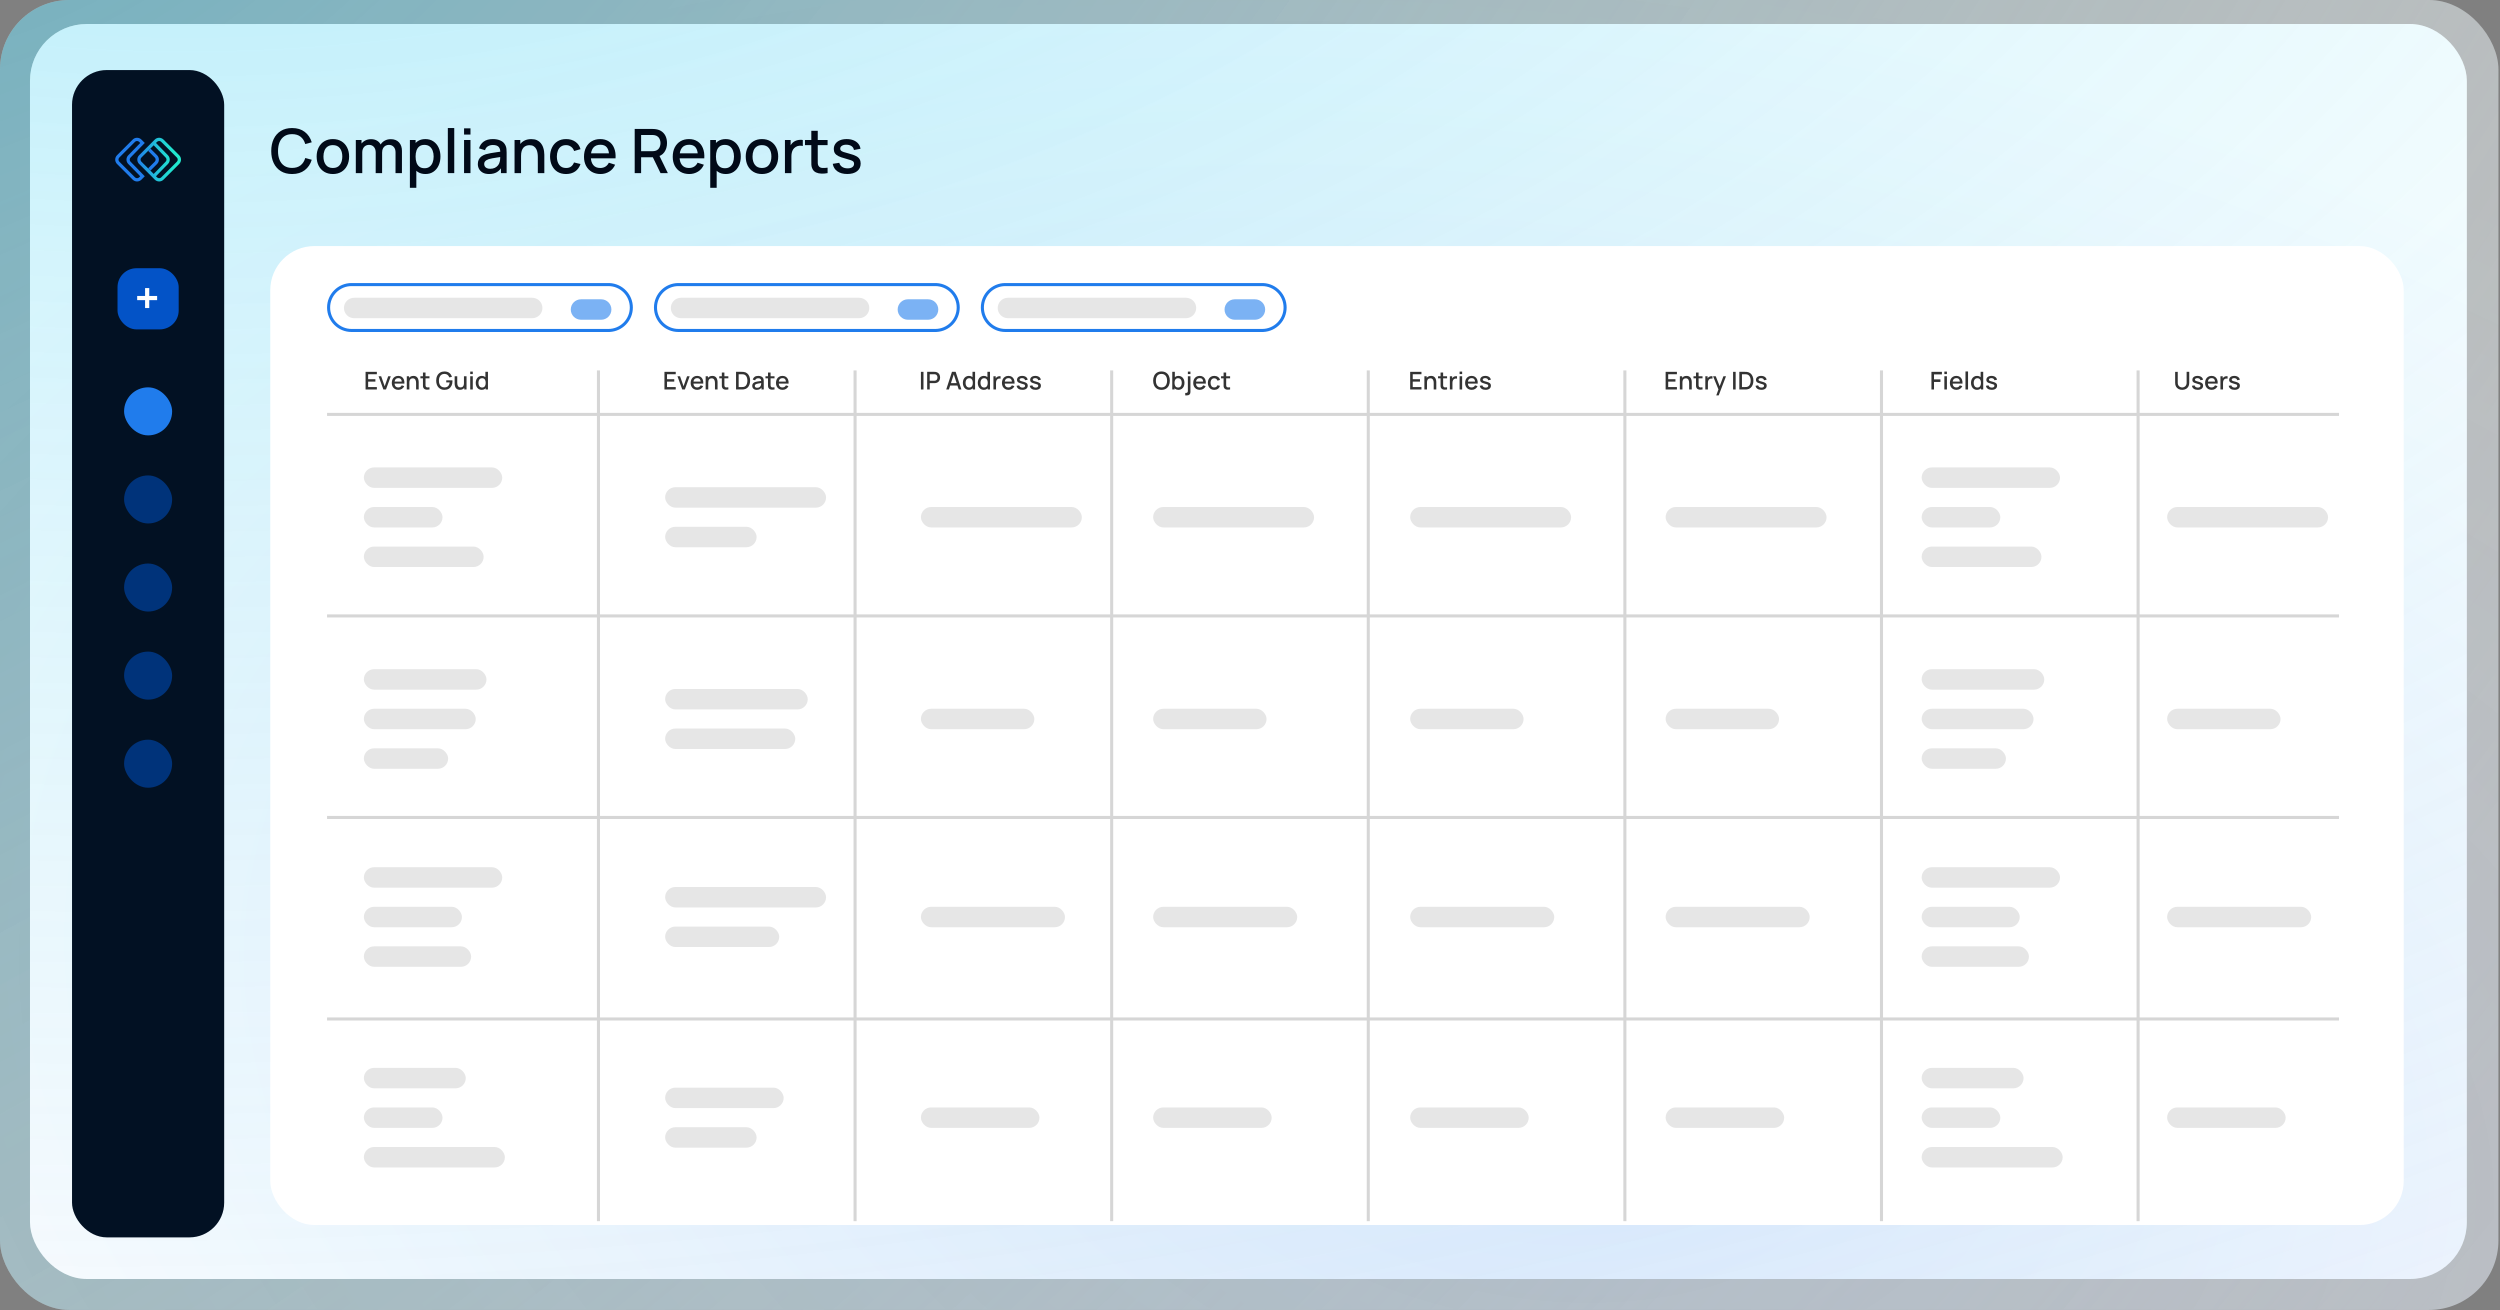
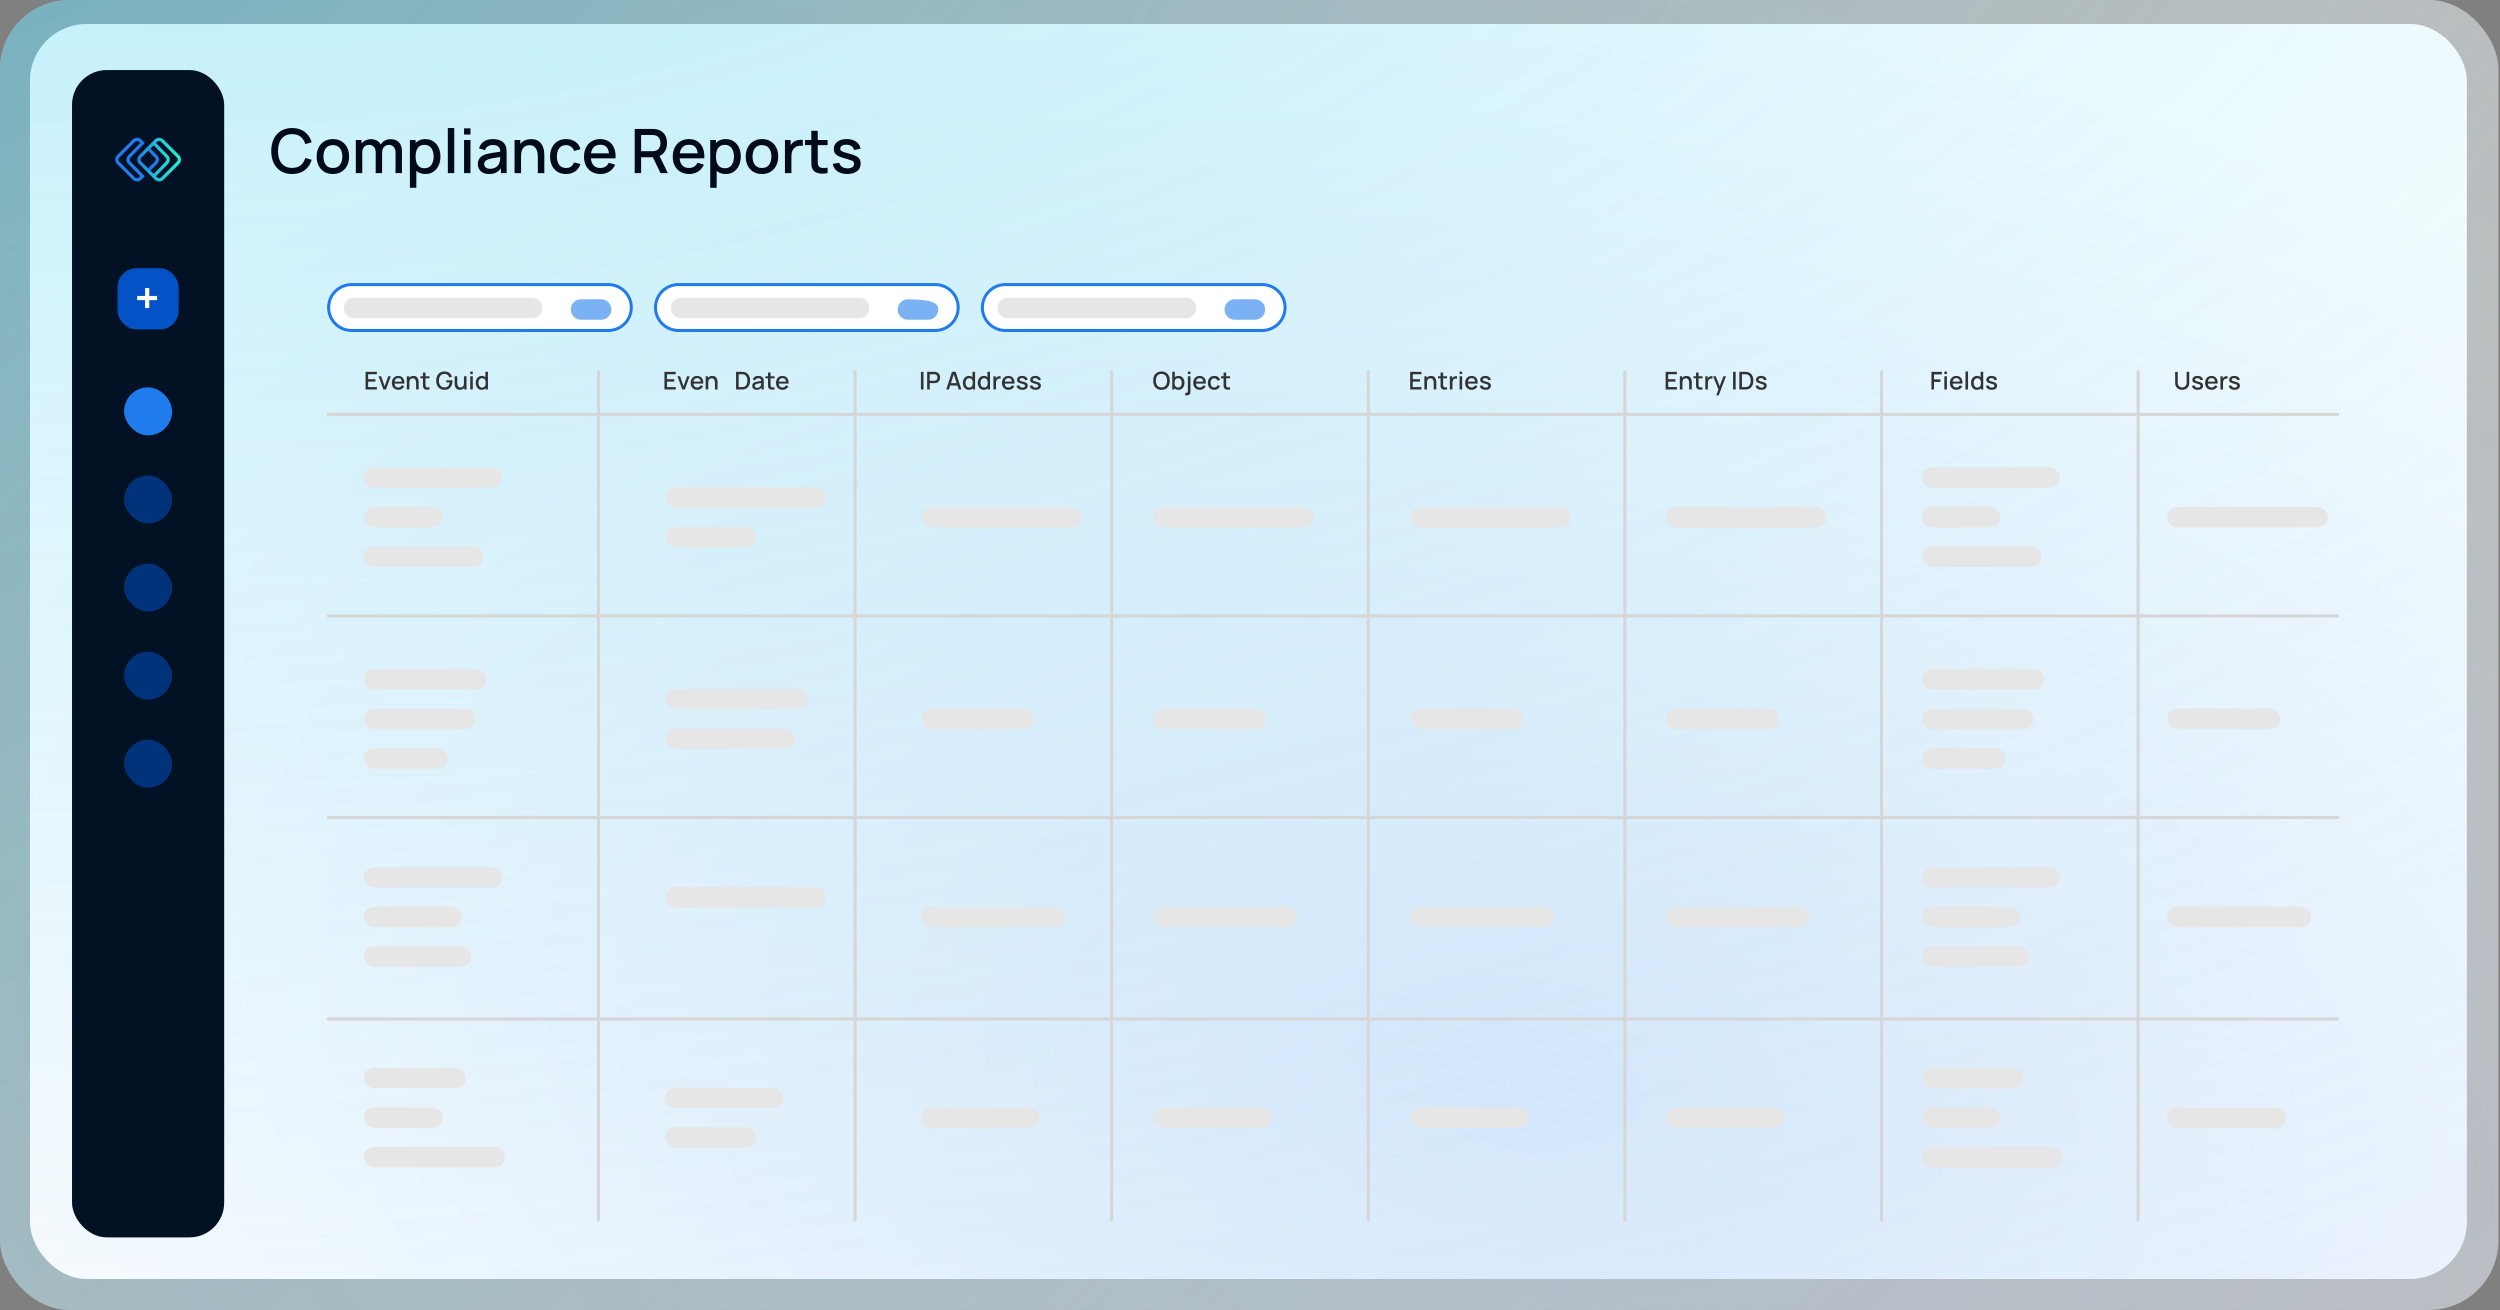
<svg xmlns="http://www.w3.org/2000/svg" width="792" height="415" viewBox="0 0 792 415" fill="none">
  <rect x="0" y="0" width="792" height="415" fill="#808080" stroke="none" />
  <g opacity="0.6">
    <rect width="791.5" height="415" rx="22" fill="url(#paint0_radial_2_131)" />
    <rect width="791.5" height="415" rx="22" fill="url(#paint1_radial_2_131)" />
  </g>
  <rect x="9.5" y="7.605" width="772" height="397.581" rx="18" fill="url(#paint2_radial_2_131)" />
  <rect x="9.5" y="7.605" width="772" height="397.581" rx="18" fill="url(#paint3_radial_2_131)" />
  <rect x="22.819" y="22.192" width="48.201" height="369.809" rx="11" fill="#021123" />
  <rect x="39.309" y="122.708" width="15.221" height="15.221" rx="7.611" fill="#207CEC" />
  <rect x="39.309" y="150.614" width="15.221" height="15.221" rx="7.611" fill="#00337A" />
  <rect x="39.309" y="178.52" width="15.221" height="15.221" rx="7.611" fill="#00337A" />
  <rect x="39.309" y="206.425" width="15.221" height="15.221" rx="7.611" fill="#00337A" />
  <rect x="39.309" y="234.331" width="15.221" height="15.221" rx="7.611" fill="#00337A" />
  <path d="M46.918 53.339L47.648 54.068L49.768 51.948C50.138 51.578 50.342 51.088 50.342 50.563C50.342 50.039 50.138 49.548 49.768 49.179L47.642 47.052L46.912 47.785L49.035 49.908C49.209 50.082 49.306 50.315 49.306 50.56C49.306 50.805 49.209 51.038 49.035 51.212L46.915 53.332L46.918 53.339Z" fill="#207CEC" />
  <path d="M43.423 44.674C43.674 44.674 43.901 44.767 44.078 44.944L44.425 45.292L40.638 49.178C40.266 49.551 40.064 50.041 40.064 50.566C40.064 51.091 40.269 51.584 40.629 51.944L44.422 55.837L44.078 56.185C43.901 56.362 43.674 56.455 43.423 56.455C43.171 56.455 42.945 56.362 42.768 56.185L37.801 51.221C37.624 51.044 37.531 50.818 37.531 50.566C37.531 50.315 37.624 50.088 37.801 49.911L42.768 44.944C42.945 44.767 43.171 44.674 43.423 44.674ZM43.423 43.64C42.901 43.64 42.408 43.845 42.038 44.215L37.071 49.182C36.702 49.551 36.497 50.041 36.497 50.566C36.497 51.091 36.702 51.581 37.071 51.951L42.038 56.918C42.408 57.287 42.898 57.492 43.423 57.492C43.947 57.492 44.438 57.287 44.807 56.918L45.866 55.843L41.365 51.224C41.188 51.047 41.091 50.815 41.091 50.566C41.091 50.318 41.188 50.082 41.365 49.908L45.872 45.283H45.866L44.801 44.218C44.432 43.848 43.941 43.644 43.417 43.644L43.423 43.64Z" fill="#207CEC" />
  <path d="M50.413 44.674C50.476 44.674 50.538 44.681 50.6 44.693C50.777 44.727 50.938 44.814 51.069 44.944L56.035 49.911C56.209 50.085 56.306 50.309 56.306 50.557V50.576C56.306 50.824 56.209 51.047 56.035 51.221L51.069 56.188C50.892 56.365 50.665 56.458 50.413 56.458C50.162 56.458 49.935 56.365 49.765 56.191L49.417 55.837L49.426 55.825L53.201 51.951C53.574 51.578 53.776 51.088 53.776 50.563C53.776 50.039 53.571 49.545 53.211 49.185L49.423 45.301L49.411 45.289L49.758 44.941C49.935 44.764 50.162 44.671 50.413 44.671M50.413 43.638C49.892 43.638 49.398 43.842 49.029 44.212L47.964 45.276V45.28L44.068 49.176C43.699 49.545 43.494 50.035 43.494 50.56C43.494 51.085 43.699 51.575 44.068 51.945L48.557 56.434L49.032 56.915C49.401 57.284 49.892 57.489 50.417 57.489C50.941 57.489 51.432 57.284 51.801 56.915L56.768 51.948C57.138 51.578 57.342 51.088 57.342 50.563C57.342 50.042 57.138 49.548 56.768 49.179L51.801 44.215C51.525 43.939 51.177 43.752 50.802 43.678C50.674 43.653 50.547 43.641 50.417 43.641L50.413 43.638ZM48.688 55.105L48.594 55.012L44.798 51.215C44.624 51.041 44.528 50.809 44.528 50.563C44.528 50.318 44.624 50.085 44.798 49.911L48.684 46.025L52.472 49.905C52.649 50.082 52.745 50.315 52.745 50.563C52.745 50.812 52.649 51.047 52.472 51.221L48.688 55.105Z" fill="url(#paint4_linear_2_131)" />
  <rect x="37.229" y="84.974" width="19.381" height="19.381" rx="6" fill="#0353C7" />
  <path d="M45.962 97.59V95.084H43.456V93.761H45.962V91.262H47.285V93.761H49.777V95.084H47.285V97.59H45.962Z" fill="white" />
-   <rect x="85.616" y="77.952" width="675.884" height="310.136" rx="14" fill="white" />
  <path d="M432.985 117.347L433.957 117.347L433.957 386.864L432.985 386.864L432.985 117.347Z" fill="#D6D6D6" />
  <path d="M514.278 117.347L515.25 117.347L515.25 386.864L514.278 386.864L514.278 117.347Z" fill="#D6D6D6" />
  <path d="M676.864 117.347L677.835 117.347L677.835 386.864L676.864 386.864L676.864 117.347Z" fill="#D6D6D6" />
  <path d="M595.571 117.347L596.543 117.347L596.543 386.864L595.571 386.864L595.571 117.347Z" fill="#D6D6D6" />
  <rect x="115.27" y="224.534" width="35.444" height="6.477" rx="3.238" fill="#E6E6E6" />
  <rect x="115.271" y="211.999" width="38.844" height="6.477" rx="3.238" fill="#E6E6E6" />
  <rect x="115.27" y="237.07" width="26.703" height="6.477" rx="3.238" fill="#E6E6E6" />
  <rect x="115.27" y="287.271" width="31.074" height="6.477" rx="3.238" fill="#E6E6E6" />
  <rect x="115.271" y="274.735" width="43.836" height="6.477" rx="3.238" fill="#E6E6E6" />
  <rect x="115.27" y="299.807" width="33.987" height="6.477" rx="3.238" fill="#E6E6E6" />
  <rect x="115.27" y="160.617" width="24.917" height="6.477" rx="3.238" fill="#E6E6E6" />
  <rect x="115.271" y="148.081" width="43.836" height="6.477" rx="3.238" fill="#E6E6E6" />
  <rect x="115.27" y="173.153" width="37.95" height="6.477" rx="3.238" fill="#E6E6E6" />
  <rect x="115.27" y="350.835" width="24.917" height="6.477" rx="3.238" fill="#E6E6E6" />
  <rect x="115.271" y="338.3" width="32.288" height="6.477" rx="3.238" fill="#E6E6E6" />
  <rect x="115.27" y="363.371" width="44.671" height="6.477" rx="3.238" fill="#E6E6E6" />
  <rect x="608.781" y="224.534" width="35.444" height="6.477" rx="3.238" fill="#E6E6E6" />
  <rect x="608.781" y="211.999" width="38.844" height="6.477" rx="3.238" fill="#E6E6E6" />
  <rect x="608.781" y="237.07" width="26.703" height="6.477" rx="3.238" fill="#E6E6E6" />
  <rect x="608.781" y="287.271" width="31.074" height="6.477" rx="3.238" fill="#E6E6E6" />
  <rect x="608.781" y="274.735" width="43.836" height="6.477" rx="3.238" fill="#E6E6E6" />
  <rect x="608.781" y="299.807" width="33.987" height="6.477" rx="3.238" fill="#E6E6E6" />
  <rect x="608.781" y="160.617" width="24.917" height="6.477" rx="3.238" fill="#E6E6E6" />
  <rect x="608.781" y="148.081" width="43.836" height="6.477" rx="3.238" fill="#E6E6E6" />
  <rect x="608.781" y="173.153" width="37.95" height="6.477" rx="3.238" fill="#E6E6E6" />
  <rect x="608.781" y="350.835" width="24.917" height="6.477" rx="3.238" fill="#E6E6E6" />
  <rect x="608.781" y="338.3" width="32.288" height="6.477" rx="3.238" fill="#E6E6E6" />
  <rect x="608.781" y="363.371" width="44.671" height="6.477" rx="3.238" fill="#E6E6E6" />
  <rect x="210.714" y="230.803" width="41.224" height="6.477" rx="3.238" fill="#E6E6E6" />
  <rect x="210.714" y="218.267" width="45.177" height="6.477" rx="3.238" fill="#E6E6E6" />
  <rect x="210.714" y="166.885" width="28.98" height="6.477" rx="3.238" fill="#E6E6E6" />
  <rect x="210.714" y="154.349" width="50.984" height="6.477" rx="3.238" fill="#E6E6E6" />
-   <rect x="210.714" y="293.539" width="36.141" height="6.477" rx="3.238" fill="#E6E6E6" />
  <rect x="210.714" y="281.003" width="50.984" height="6.477" rx="3.238" fill="#E6E6E6" />
  <rect x="210.714" y="357.103" width="28.98" height="6.477" rx="3.238" fill="#E6E6E6" />
  <rect x="210.714" y="344.567" width="37.553" height="6.477" rx="3.238" fill="#E6E6E6" />
  <rect x="291.746" y="224.535" width="35.93" height="6.477" rx="3.238" fill="#E6E6E6" />
  <rect x="291.746" y="160.617" width="50.984" height="6.477" rx="3.238" fill="#E6E6E6" />
  <rect x="291.746" y="287.271" width="45.642" height="6.477" rx="3.238" fill="#E6E6E6" />
  <rect x="291.746" y="350.835" width="37.553" height="6.477" rx="3.238" fill="#E6E6E6" />
  <rect x="446.743" y="224.535" width="35.93" height="6.477" rx="3.238" fill="#E6E6E6" />
  <rect x="446.743" y="160.617" width="50.984" height="6.477" rx="3.238" fill="#E6E6E6" />
  <rect x="446.743" y="287.271" width="45.642" height="6.477" rx="3.238" fill="#E6E6E6" />
  <rect x="446.743" y="350.835" width="37.553" height="6.477" rx="3.238" fill="#E6E6E6" />
  <rect x="686.544" y="224.535" width="35.93" height="6.477" rx="3.238" fill="#E6E6E6" />
  <rect x="686.544" y="160.617" width="50.984" height="6.477" rx="3.238" fill="#E6E6E6" />
  <rect x="686.544" y="287.271" width="45.642" height="6.477" rx="3.238" fill="#E6E6E6" />
  <rect x="686.544" y="350.835" width="37.553" height="6.477" rx="3.238" fill="#E6E6E6" />
  <rect x="365.314" y="224.535" width="35.93" height="6.477" rx="3.238" fill="#E6E6E6" />
  <rect x="365.314" y="160.617" width="50.984" height="6.477" rx="3.238" fill="#E6E6E6" />
  <rect x="365.314" y="287.271" width="45.642" height="6.477" rx="3.238" fill="#E6E6E6" />
  <rect x="365.314" y="350.835" width="37.553" height="6.477" rx="3.238" fill="#E6E6E6" />
  <rect x="527.672" y="224.535" width="35.93" height="6.477" rx="3.238" fill="#E6E6E6" />
  <rect x="527.672" y="160.617" width="50.984" height="6.477" rx="3.238" fill="#E6E6E6" />
  <rect x="527.672" y="287.271" width="45.642" height="6.477" rx="3.238" fill="#E6E6E6" />
  <rect x="527.672" y="350.835" width="37.553" height="6.477" rx="3.238" fill="#E6E6E6" />
  <path d="M152.612 123.507C152.221 123.507 151.883 123.41 151.598 123.215C151.316 123.021 151.097 122.757 150.941 122.423C150.789 122.086 150.712 121.708 150.712 121.288C150.712 120.866 150.79 120.489 150.945 120.158C151.101 119.824 151.321 119.561 151.606 119.369C151.893 119.175 152.234 119.078 152.627 119.078C153.024 119.078 153.357 119.175 153.626 119.369C153.898 119.561 154.102 119.824 154.24 120.158C154.38 120.492 154.449 120.869 154.449 121.288C154.449 121.708 154.38 122.085 154.24 122.419C154.1 122.753 153.894 123.019 153.622 123.215C153.35 123.41 153.013 123.507 152.612 123.507ZM152.725 122.773C152.991 122.773 153.209 122.709 153.377 122.582C153.546 122.455 153.669 122.28 153.746 122.058C153.824 121.835 153.863 121.579 153.863 121.288C153.863 120.998 153.823 120.742 153.742 120.519C153.665 120.297 153.543 120.123 153.377 119.999C153.214 119.874 153.006 119.812 152.752 119.812C152.482 119.812 152.261 119.878 152.087 120.01C151.914 120.142 151.784 120.32 151.699 120.543C151.616 120.765 151.575 121.014 151.575 121.288C151.575 121.566 151.616 121.817 151.699 122.042C151.784 122.265 151.911 122.442 152.08 122.574C152.251 122.706 152.466 122.773 152.725 122.773ZM153.863 123.39V120.372H153.77V117.796H154.585V123.39H153.863Z" fill="#333333" />
  <path d="M148.966 118.507V117.718H149.778V118.507H148.966ZM148.966 123.39V119.195H149.778V123.39H148.966Z" fill="#333333" />
  <path d="M145.69 123.503C145.399 123.503 145.156 123.456 144.959 123.363C144.762 123.27 144.602 123.148 144.477 122.998C144.356 122.845 144.262 122.679 144.198 122.501C144.133 122.322 144.089 122.147 144.066 121.976C144.042 121.805 144.031 121.655 144.031 121.526V119.195H144.854V121.257C144.854 121.421 144.867 121.589 144.893 121.763C144.922 121.933 144.973 122.093 145.048 122.24C145.126 122.388 145.234 122.507 145.371 122.598C145.511 122.688 145.692 122.734 145.915 122.734C146.06 122.734 146.197 122.71 146.327 122.664C146.456 122.615 146.569 122.537 146.665 122.431C146.763 122.325 146.839 122.185 146.894 122.011C146.951 121.838 146.979 121.627 146.979 121.378L147.484 121.568C147.484 121.949 147.413 122.286 147.271 122.578C147.128 122.868 146.924 123.095 146.657 123.258C146.39 123.421 146.068 123.503 145.69 123.503ZM147.076 123.39V122.178H146.979V119.195H147.799V123.39H147.076Z" fill="#333333" />
  <path d="M140.782 123.507C140.406 123.507 140.061 123.442 139.745 123.313C139.429 123.181 139.154 122.989 138.921 122.738C138.688 122.486 138.507 122.181 138.377 121.821C138.248 121.461 138.183 121.052 138.183 120.593C138.183 119.99 138.293 119.472 138.513 119.039C138.733 118.604 139.039 118.27 139.43 118.037C139.821 117.801 140.272 117.683 140.782 117.683C141.44 117.683 141.964 117.836 142.355 118.142C142.749 118.447 143.017 118.87 143.16 119.408L142.336 119.556C142.222 119.222 142.038 118.955 141.784 118.756C141.531 118.556 141.212 118.455 140.829 118.453C140.432 118.45 140.102 118.538 139.838 118.717C139.576 118.895 139.38 119.147 139.247 119.47C139.115 119.792 139.048 120.166 139.045 120.593C139.043 121.021 139.108 121.395 139.24 121.716C139.372 122.034 139.57 122.283 139.834 122.462C140.101 122.641 140.432 122.731 140.829 122.734C141.147 122.739 141.42 122.681 141.648 122.559C141.879 122.435 142.061 122.253 142.196 122.015C142.331 121.777 142.418 121.484 142.456 121.137H141.369V120.484H143.319C143.324 120.531 143.328 120.593 143.331 120.671C143.333 120.746 143.334 120.794 143.334 120.815C143.334 121.333 143.235 121.795 143.035 122.202C142.836 122.608 142.546 122.928 142.165 123.161C141.784 123.392 141.323 123.507 140.782 123.507Z" fill="#333333" />
  <path d="M136.054 123.39C135.79 123.442 135.531 123.464 135.277 123.456C135.023 123.449 134.797 123.399 134.597 123.309C134.398 123.218 134.247 123.076 134.146 122.881C134.056 122.708 134.007 122.532 133.999 122.353C133.994 122.172 133.991 121.967 133.991 121.739V118.029H134.807V121.7C134.807 121.869 134.808 122.015 134.811 122.139C134.816 122.264 134.843 122.369 134.892 122.454C134.986 122.615 135.133 122.707 135.335 122.73C135.54 122.751 135.779 122.741 136.054 122.703V123.39ZM133.187 119.847V119.195H136.054V119.847H133.187Z" fill="#333333" />
  <path d="M131.818 123.39V121.327C131.818 121.164 131.803 120.997 131.775 120.826C131.749 120.653 131.697 120.492 131.62 120.344C131.544 120.197 131.437 120.078 131.297 119.987C131.16 119.896 130.98 119.851 130.757 119.851C130.612 119.851 130.475 119.876 130.345 119.925C130.216 119.971 130.102 120.048 130.003 120.154C129.908 120.26 129.831 120.4 129.774 120.574C129.72 120.747 129.693 120.958 129.693 121.207L129.188 121.016C129.188 120.636 129.259 120.3 129.401 120.01C129.544 119.718 129.748 119.49 130.015 119.327C130.282 119.163 130.604 119.082 130.982 119.082C131.272 119.082 131.516 119.128 131.713 119.222C131.91 119.315 132.069 119.438 132.191 119.591C132.315 119.741 132.409 119.905 132.474 120.084C132.539 120.263 132.583 120.438 132.606 120.609C132.63 120.78 132.641 120.93 132.641 121.059V123.39H131.818ZM128.869 123.39V119.194H129.596V120.407H129.693V123.39H128.869Z" fill="#333333" />
  <path d="M126.211 123.507C125.794 123.507 125.427 123.416 125.111 123.235C124.798 123.051 124.553 122.796 124.377 122.47C124.204 122.141 124.117 121.76 124.117 121.328C124.117 120.869 124.202 120.472 124.373 120.135C124.547 119.798 124.788 119.538 125.096 119.354C125.404 119.17 125.763 119.078 126.172 119.078C126.599 119.078 126.963 119.178 127.264 119.377C127.564 119.574 127.788 119.855 127.936 120.22C128.086 120.585 128.146 121.019 128.115 121.522H127.303V121.226C127.297 120.74 127.204 120.38 127.023 120.146C126.844 119.913 126.571 119.797 126.203 119.797C125.797 119.797 125.491 119.925 125.286 120.181C125.082 120.438 124.979 120.808 124.979 121.293C124.979 121.754 125.082 122.111 125.286 122.365C125.491 122.616 125.786 122.742 126.172 122.742C126.426 122.742 126.645 122.685 126.829 122.571C127.015 122.454 127.16 122.288 127.264 122.073L128.06 122.326C127.897 122.701 127.65 122.993 127.318 123.2C126.987 123.405 126.618 123.507 126.211 123.507ZM124.715 121.522V120.889H127.711V121.522H124.715Z" fill="#333333" />
  <path d="M121.455 123.39L119.932 119.195H120.752L121.867 122.372L122.982 119.195H123.802L122.279 123.39H121.455Z" fill="#333333" />
  <path d="M115.814 123.39V117.796H119.388V118.561H116.626V120.131H118.922V120.896H116.626V122.625H119.388V123.39H115.814Z" fill="#333333" />
  <path d="M247.922 123.507C247.505 123.507 247.139 123.416 246.823 123.235C246.509 123.051 246.265 122.796 246.089 122.47C245.915 122.141 245.828 121.76 245.828 121.328C245.828 120.869 245.914 120.472 246.085 120.135C246.258 119.798 246.499 119.538 246.807 119.354C247.115 119.17 247.474 119.078 247.883 119.078C248.311 119.078 248.675 119.178 248.975 119.377C249.275 119.574 249.5 119.855 249.647 120.22C249.797 120.585 249.857 121.019 249.826 121.522H249.014V121.226C249.009 120.74 248.915 120.38 248.734 120.146C248.555 119.913 248.282 119.797 247.914 119.797C247.508 119.797 247.202 119.925 246.998 120.181C246.793 120.438 246.691 120.808 246.691 121.293C246.691 121.754 246.793 122.111 246.998 122.365C247.202 122.616 247.497 122.742 247.883 122.742C248.137 122.742 248.356 122.685 248.54 122.571C248.726 122.454 248.871 122.288 248.975 122.073L249.771 122.326C249.608 122.701 249.361 122.993 249.029 123.2C248.698 123.405 248.329 123.507 247.922 123.507ZM246.427 121.522V120.889H249.422V121.522H246.427Z" fill="#333333" />
  <path d="M245.367 123.39C245.103 123.442 244.844 123.464 244.59 123.456C244.336 123.449 244.109 123.399 243.91 123.309C243.71 123.218 243.56 123.076 243.459 122.881C243.369 122.708 243.319 122.532 243.312 122.353C243.306 122.172 243.304 121.967 243.304 121.739V118.029H244.12V121.7C244.12 121.869 244.121 122.015 244.124 122.139C244.129 122.264 244.156 122.369 244.205 122.454C244.298 122.615 244.446 122.707 244.648 122.73C244.853 122.751 245.092 122.741 245.367 122.703V123.39ZM242.5 119.847V119.195H245.367V119.847H242.5Z" fill="#333333" />
  <path d="M239.727 123.507C239.416 123.507 239.156 123.45 238.946 123.336C238.736 123.219 238.577 123.067 238.468 122.878C238.362 122.686 238.309 122.476 238.309 122.248C238.309 122.036 238.346 121.849 238.422 121.689C238.497 121.528 238.608 121.392 238.756 121.281C238.903 121.167 239.085 121.075 239.299 121.005C239.486 120.951 239.697 120.903 239.933 120.861C240.168 120.82 240.416 120.781 240.675 120.745C240.936 120.709 241.195 120.672 241.452 120.636L241.156 120.799C241.162 120.47 241.092 120.227 240.947 120.069C240.804 119.908 240.558 119.828 240.209 119.828C239.988 119.828 239.786 119.88 239.603 119.983C239.419 120.084 239.29 120.253 239.218 120.488L238.46 120.255C238.564 119.895 238.761 119.609 239.051 119.397C239.344 119.184 239.732 119.078 240.216 119.078C240.592 119.078 240.918 119.143 241.195 119.272C241.475 119.399 241.68 119.601 241.809 119.878C241.877 120.016 241.918 120.161 241.933 120.314C241.949 120.466 241.957 120.631 241.957 120.807V123.39H241.238V122.431L241.378 122.555C241.204 122.876 240.983 123.116 240.714 123.274C240.447 123.429 240.118 123.507 239.727 123.507ZM239.871 122.843C240.101 122.843 240.299 122.802 240.465 122.722C240.631 122.639 240.764 122.534 240.865 122.408C240.966 122.281 241.032 122.149 241.063 122.011C241.107 121.887 241.132 121.747 241.137 121.592C241.145 121.436 241.149 121.312 241.149 121.219L241.413 121.316C241.156 121.355 240.923 121.39 240.714 121.421C240.504 121.452 240.313 121.483 240.143 121.514C239.974 121.542 239.824 121.577 239.692 121.619C239.581 121.658 239.481 121.704 239.393 121.759C239.307 121.813 239.239 121.879 239.187 121.957C239.138 122.035 239.113 122.129 239.113 122.24C239.113 122.349 239.14 122.45 239.195 122.543C239.249 122.634 239.332 122.707 239.443 122.761C239.555 122.815 239.697 122.843 239.871 122.843Z" fill="#333333" />
  <path d="M233.178 123.39V117.796H234.93C234.982 117.796 235.077 117.797 235.217 117.8C235.36 117.802 235.496 117.813 235.625 117.831C236.063 117.885 236.431 118.042 236.729 118.301C237.029 118.56 237.256 118.889 237.408 119.288C237.561 119.684 237.638 120.119 237.638 120.593C237.638 121.07 237.561 121.507 237.408 121.906C237.256 122.302 237.029 122.63 236.729 122.889C236.431 123.145 236.063 123.301 235.625 123.355C235.496 123.373 235.36 123.384 235.217 123.386C235.077 123.389 234.982 123.39 234.93 123.39H233.178ZM234.009 122.617H234.93C235.018 122.617 235.123 122.615 235.245 122.609C235.366 122.604 235.474 122.594 235.567 122.578C235.852 122.524 236.082 122.401 236.258 122.209C236.437 122.015 236.568 121.777 236.651 121.494C236.734 121.212 236.775 120.912 236.775 120.593C236.775 120.264 236.732 119.96 236.647 119.68C236.562 119.398 236.429 119.162 236.251 118.973C236.075 118.781 235.847 118.66 235.567 118.608C235.474 118.59 235.365 118.579 235.241 118.577C235.119 118.572 235.015 118.569 234.93 118.569H234.009V122.617Z" fill="#333333" />
-   <path d="M230.738 123.39C230.473 123.442 230.214 123.464 229.961 123.456C229.707 123.449 229.48 123.399 229.281 123.309C229.081 123.218 228.931 123.076 228.83 122.881C228.739 122.708 228.69 122.532 228.682 122.353C228.677 122.172 228.675 121.967 228.675 121.739V118.029H229.491V121.7C229.491 121.869 229.492 122.015 229.494 122.139C229.5 122.264 229.527 122.369 229.576 122.454C229.669 122.615 229.817 122.707 230.019 122.73C230.223 122.751 230.463 122.741 230.738 122.703V123.39ZM227.87 119.847V119.195H230.738V119.847H227.87Z" fill="#333333" />
  <path d="M226.501 123.39V121.327C226.501 121.164 226.486 120.997 226.458 120.826C226.432 120.653 226.38 120.492 226.303 120.344C226.227 120.197 226.12 120.078 225.98 119.987C225.843 119.896 225.663 119.851 225.44 119.851C225.295 119.851 225.158 119.876 225.028 119.925C224.899 119.971 224.785 120.048 224.686 120.154C224.591 120.26 224.514 120.4 224.457 120.574C224.403 120.747 224.376 120.958 224.376 121.207L223.871 121.016C223.871 120.636 223.942 120.3 224.084 120.01C224.227 119.718 224.431 119.49 224.698 119.327C224.965 119.163 225.287 119.082 225.665 119.082C225.955 119.082 226.199 119.128 226.396 119.222C226.593 119.315 226.752 119.438 226.874 119.591C226.998 119.741 227.092 119.905 227.157 120.084C227.222 120.263 227.266 120.438 227.289 120.609C227.313 120.78 227.324 120.93 227.324 121.059V123.39H226.501ZM223.552 123.39V119.194H224.278V120.407H224.376V123.39H223.552Z" fill="#333333" />
  <path d="M220.894 123.507C220.477 123.507 220.111 123.416 219.795 123.235C219.481 123.051 219.237 122.796 219.061 122.47C218.887 122.141 218.8 121.76 218.8 121.328C218.8 120.869 218.886 120.472 219.057 120.135C219.23 119.798 219.471 119.538 219.779 119.354C220.088 119.17 220.446 119.078 220.855 119.078C221.283 119.078 221.647 119.178 221.947 119.377C222.248 119.574 222.472 119.855 222.619 120.22C222.769 120.585 222.829 121.019 222.798 121.522H221.986V121.226C221.981 120.74 221.888 120.38 221.706 120.146C221.528 119.913 221.254 119.797 220.887 119.797C220.48 119.797 220.174 119.925 219.97 120.181C219.765 120.438 219.663 120.808 219.663 121.293C219.663 121.754 219.765 122.111 219.97 122.365C220.174 122.616 220.47 122.742 220.855 122.742C221.109 122.742 221.328 122.685 221.512 122.571C221.698 122.454 221.843 122.288 221.947 122.073L222.744 122.326C222.58 122.701 222.333 122.993 222.001 123.2C221.67 123.405 221.301 123.507 220.894 123.507ZM219.399 121.522V120.889H222.394V121.522H219.399Z" fill="#333333" />
  <path d="M216.139 123.39L214.616 119.195H215.436L216.551 122.372L217.666 119.195H218.486L216.963 123.39H216.139Z" fill="#333333" />
  <path d="M210.498 123.39V117.796H214.072V118.561H211.31V120.131H213.606V120.896H211.31V122.625H214.072V123.39H210.498Z" fill="#333333" />
  <path d="M328.055 123.503C327.545 123.503 327.129 123.39 326.808 123.165C326.487 122.94 326.29 122.622 326.217 122.213L327.049 122.085C327.1 122.303 327.219 122.475 327.406 122.602C327.595 122.726 327.829 122.788 328.109 122.788C328.363 122.788 328.561 122.736 328.704 122.633C328.849 122.529 328.921 122.387 328.921 122.205C328.921 122.099 328.895 122.014 328.843 121.949C328.794 121.882 328.689 121.818 328.529 121.759C328.368 121.699 328.123 121.625 327.794 121.537C327.434 121.444 327.148 121.344 326.936 121.238C326.726 121.129 326.576 121.004 326.485 120.861C326.397 120.716 326.353 120.541 326.353 120.337C326.353 120.083 326.42 119.862 326.555 119.673C326.69 119.483 326.879 119.337 327.122 119.234C327.368 119.13 327.656 119.078 327.985 119.078C328.306 119.078 328.592 119.129 328.843 119.23C329.095 119.331 329.298 119.474 329.453 119.661C329.609 119.845 329.702 120.061 329.733 120.31L328.902 120.461C328.873 120.259 328.779 120.1 328.618 119.983C328.457 119.867 328.249 119.803 327.993 119.793C327.747 119.783 327.547 119.824 327.394 119.917C327.241 120.008 327.165 120.134 327.165 120.294C327.165 120.387 327.194 120.466 327.251 120.531C327.31 120.596 327.424 120.658 327.592 120.718C327.761 120.777 328.009 120.848 328.338 120.931C328.691 121.022 328.97 121.123 329.177 121.234C329.385 121.343 329.532 121.474 329.62 121.627C329.711 121.777 329.756 121.959 329.756 122.174C329.756 122.589 329.605 122.914 329.302 123.15C329.001 123.385 328.586 123.503 328.055 123.503Z" fill="#333333" />
  <path d="M323.889 123.503C323.379 123.503 322.963 123.39 322.642 123.165C322.321 122.94 322.124 122.622 322.052 122.213L322.883 122.085C322.935 122.303 323.054 122.475 323.24 122.602C323.429 122.726 323.664 122.788 323.944 122.788C324.197 122.788 324.396 122.736 324.538 122.633C324.683 122.529 324.756 122.387 324.756 122.205C324.756 122.099 324.73 122.014 324.678 121.949C324.629 121.882 324.524 121.818 324.363 121.759C324.203 121.699 323.958 121.625 323.629 121.537C323.269 121.444 322.983 121.344 322.77 121.238C322.561 121.129 322.41 121.004 322.32 120.861C322.232 120.716 322.188 120.541 322.188 120.337C322.188 120.083 322.255 119.862 322.39 119.673C322.524 119.483 322.713 119.337 322.957 119.234C323.203 119.13 323.49 119.078 323.819 119.078C324.14 119.078 324.427 119.129 324.678 119.23C324.929 119.331 325.132 119.474 325.288 119.661C325.443 119.845 325.536 120.061 325.568 120.31L324.736 120.461C324.708 120.259 324.613 120.1 324.453 119.983C324.292 119.867 324.083 119.803 323.827 119.793C323.581 119.783 323.382 119.824 323.229 119.917C323.076 120.008 323 120.134 323 120.294C323 120.387 323.028 120.466 323.085 120.531C323.145 120.596 323.259 120.658 323.427 120.718C323.595 120.777 323.844 120.848 324.173 120.931C324.525 121.022 324.805 121.123 325.012 121.234C325.219 121.343 325.367 121.474 325.455 121.627C325.545 121.777 325.591 121.959 325.591 122.174C325.591 122.589 325.439 122.914 325.136 123.15C324.836 123.385 324.42 123.503 323.889 123.503Z" fill="#333333" />
  <path d="M319.509 123.507C319.092 123.507 318.726 123.416 318.41 123.235C318.096 123.051 317.852 122.796 317.675 122.47C317.502 122.141 317.415 121.76 317.415 121.328C317.415 120.869 317.501 120.472 317.672 120.135C317.845 119.798 318.086 119.538 318.394 119.354C318.702 119.17 319.061 119.078 319.47 119.078C319.898 119.078 320.262 119.178 320.562 119.377C320.862 119.574 321.086 119.855 321.234 120.22C321.384 120.585 321.444 121.019 321.413 121.522H320.601V121.226C320.596 120.74 320.502 120.38 320.321 120.146C320.142 119.913 319.869 119.797 319.501 119.797C319.095 119.797 318.789 119.925 318.585 120.181C318.38 120.438 318.278 120.808 318.278 121.293C318.278 121.754 318.38 122.111 318.585 122.365C318.789 122.616 319.084 122.742 319.47 122.742C319.724 122.742 319.943 122.685 320.127 122.571C320.313 122.454 320.458 122.288 320.562 122.073L321.358 122.326C321.195 122.701 320.948 122.993 320.616 123.2C320.285 123.405 319.916 123.507 319.509 123.507ZM318.013 121.522V120.889H321.009V121.522H318.013Z" fill="#333333" />
  <path d="M314.72 123.39V119.195H315.442V120.212L315.341 120.08C315.393 119.946 315.46 119.823 315.543 119.711C315.626 119.597 315.722 119.504 315.831 119.432C315.937 119.354 316.055 119.294 316.184 119.253C316.316 119.209 316.451 119.183 316.588 119.175C316.726 119.165 316.858 119.171 316.985 119.195V119.956C316.847 119.92 316.694 119.909 316.526 119.925C316.36 119.941 316.208 119.994 316.068 120.084C315.936 120.17 315.831 120.273 315.753 120.395C315.678 120.517 315.623 120.653 315.59 120.803C315.556 120.951 315.539 121.107 315.539 121.273V123.39H314.72Z" fill="#333333" />
  <path d="M311.659 123.507C311.268 123.507 310.93 123.41 310.645 123.215C310.363 123.021 310.144 122.757 309.988 122.423C309.836 122.086 309.759 121.708 309.759 121.288C309.759 120.866 309.837 120.489 309.992 120.158C310.148 119.824 310.368 119.561 310.653 119.369C310.94 119.175 311.281 119.078 311.674 119.078C312.071 119.078 312.404 119.175 312.673 119.369C312.945 119.561 313.149 119.824 313.287 120.158C313.427 120.492 313.496 120.869 313.496 121.288C313.496 121.708 313.427 122.085 313.287 122.419C313.147 122.753 312.941 123.019 312.669 123.215C312.397 123.41 312.06 123.507 311.659 123.507ZM311.772 122.773C312.038 122.773 312.256 122.709 312.424 122.582C312.593 122.455 312.716 122.28 312.793 122.058C312.871 121.835 312.91 121.579 312.91 121.288C312.91 120.998 312.87 120.742 312.789 120.519C312.712 120.297 312.59 120.123 312.424 119.999C312.261 119.874 312.053 119.812 311.799 119.812C311.529 119.812 311.308 119.878 311.134 120.01C310.961 120.142 310.831 120.32 310.746 120.543C310.663 120.765 310.622 121.014 310.622 121.288C310.622 121.566 310.663 121.817 310.746 122.042C310.831 122.265 310.958 122.442 311.127 122.574C311.298 122.706 311.513 122.773 311.772 122.773ZM312.91 123.39V120.372H312.817V117.796H313.632V123.39H312.91Z" fill="#333333" />
  <path d="M306.932 123.507C306.541 123.507 306.203 123.41 305.918 123.215C305.635 123.021 305.416 122.757 305.261 122.423C305.108 122.086 305.032 121.708 305.032 121.288C305.032 120.866 305.11 120.489 305.265 120.158C305.42 119.824 305.641 119.561 305.925 119.369C306.213 119.175 306.553 119.078 306.947 119.078C307.343 119.078 307.676 119.175 307.946 119.369C308.218 119.561 308.422 119.824 308.559 120.158C308.699 120.492 308.769 120.869 308.769 121.288C308.769 121.708 308.699 122.085 308.559 122.419C308.42 122.753 308.214 123.019 307.942 123.215C307.67 123.41 307.333 123.507 306.932 123.507ZM307.044 122.773C307.311 122.773 307.529 122.709 307.697 122.582C307.865 122.455 307.988 122.28 308.066 122.058C308.144 121.835 308.183 121.579 308.183 121.288C308.183 120.998 308.142 120.742 308.062 120.519C307.984 120.297 307.863 120.123 307.697 119.999C307.534 119.874 307.325 119.812 307.071 119.812C306.802 119.812 306.581 119.878 306.407 120.01C306.234 120.142 306.104 120.32 306.019 120.543C305.936 120.765 305.894 121.014 305.894 121.288C305.894 121.566 305.936 121.817 306.019 122.042C306.104 122.265 306.231 122.442 306.399 122.574C306.57 122.706 306.785 122.773 307.044 122.773ZM308.183 123.39V120.372H308.089V117.796H308.905V123.39H308.183Z" fill="#333333" />
  <path d="M299.763 123.39L301.581 117.796H302.75L304.568 123.39H303.725L302.051 118.285H302.261L300.606 123.39H299.763ZM300.707 122.128V121.366H303.628V122.128H300.707Z" fill="#333333" />
  <path d="M293.724 123.39V117.796H295.985C296.04 117.796 296.107 117.798 296.187 117.804C296.268 117.806 296.344 117.814 296.417 117.827C296.727 117.876 296.986 117.982 297.193 118.146C297.403 118.309 297.56 118.515 297.664 118.763C297.767 119.012 297.819 119.286 297.819 119.587C297.819 119.89 297.767 120.166 297.664 120.414C297.56 120.663 297.403 120.869 297.193 121.032C296.986 121.195 296.727 121.301 296.417 121.351C296.344 121.361 296.266 121.369 296.183 121.374C296.103 121.379 296.037 121.382 295.985 121.382H294.536V123.39H293.724ZM294.536 120.612H295.954C296.006 120.612 296.063 120.61 296.125 120.605C296.19 120.6 296.251 120.59 296.308 120.578C296.473 120.539 296.607 120.467 296.708 120.364C296.809 120.258 296.881 120.136 296.925 119.999C296.969 119.861 296.991 119.724 296.991 119.587C296.991 119.45 296.969 119.314 296.925 119.179C296.881 119.042 296.809 118.921 296.708 118.818C296.607 118.711 296.473 118.639 296.308 118.6C296.251 118.585 296.19 118.574 296.125 118.569C296.063 118.564 296.006 118.561 295.954 118.561H294.536V120.612Z" fill="#333333" />
  <path d="M291.746 123.39V117.796H292.558V123.39H291.746Z" fill="#333333" />
  <path d="M389.696 123.391C389.431 123.442 389.172 123.464 388.919 123.457C388.665 123.449 388.438 123.4 388.239 123.309C388.039 123.218 387.889 123.076 387.788 122.882C387.697 122.708 387.648 122.532 387.64 122.353C387.635 122.172 387.633 121.967 387.633 121.739V118.029H388.449V121.701C388.449 121.869 388.45 122.015 388.452 122.14C388.458 122.264 388.485 122.369 388.534 122.454C388.627 122.615 388.775 122.707 388.977 122.73C389.181 122.751 389.421 122.742 389.696 122.703V123.391ZM386.828 119.847V119.195H389.696V119.847H386.828Z" fill="#333333" />
  <path d="M384.674 123.507C384.244 123.507 383.878 123.411 383.578 123.219C383.278 123.028 383.047 122.765 382.886 122.431C382.729 122.097 382.648 121.717 382.646 121.293C382.648 120.86 382.731 120.478 382.894 120.146C383.057 119.812 383.291 119.551 383.594 119.362C383.897 119.173 384.26 119.078 384.685 119.078C385.144 119.078 385.535 119.192 385.858 119.42C386.185 119.648 386.4 119.96 386.503 120.356L385.695 120.589C385.615 120.354 385.483 120.171 385.299 120.042C385.118 119.91 384.909 119.843 384.674 119.843C384.407 119.843 384.188 119.907 384.017 120.034C383.846 120.158 383.719 120.329 383.636 120.547C383.553 120.764 383.511 121.013 383.508 121.293C383.511 121.725 383.609 122.075 383.803 122.341C384 122.608 384.29 122.742 384.674 122.742C384.935 122.742 385.146 122.682 385.307 122.563C385.47 122.441 385.594 122.268 385.68 122.042L386.503 122.237C386.366 122.646 386.139 122.96 385.824 123.181C385.508 123.398 385.124 123.507 384.674 123.507Z" fill="#333333" />
  <path d="M380.104 123.507C379.687 123.507 379.32 123.416 379.004 123.235C378.691 123.051 378.446 122.796 378.27 122.47C378.096 122.141 378.01 121.76 378.01 121.328C378.01 120.869 378.095 120.472 378.266 120.135C378.439 119.798 378.68 119.538 378.989 119.354C379.297 119.17 379.655 119.078 380.065 119.078C380.492 119.078 380.856 119.178 381.156 119.377C381.457 119.574 381.681 119.855 381.828 120.22C381.979 120.585 382.038 121.019 382.007 121.522H381.195V121.226C381.19 120.74 381.097 120.38 380.915 120.146C380.737 119.913 380.464 119.797 380.096 119.797C379.689 119.797 379.383 119.925 379.179 120.181C378.974 120.438 378.872 120.808 378.872 121.293C378.872 121.754 378.974 122.111 379.179 122.365C379.383 122.616 379.679 122.742 380.065 122.742C380.318 122.742 380.537 122.685 380.721 122.571C380.908 122.454 381.053 122.288 381.156 122.073L381.953 122.326C381.79 122.701 381.542 122.993 381.211 123.2C380.879 123.405 380.51 123.507 380.104 123.507ZM378.608 121.522V120.889H381.603V121.522H378.608Z" fill="#333333" />
  <path d="M375.481 125.255V124.486H375.695C375.91 124.486 376.066 124.434 376.165 124.33C376.266 124.227 376.316 124.068 376.316 123.853V119.195H377.132V124.183C377.132 124.525 377.038 124.789 376.849 124.975C376.662 125.162 376.394 125.255 376.044 125.255H375.481ZM376.316 118.507V117.718H377.132V118.507H376.316Z" fill="#333333" />
  <path d="M373.345 123.507C372.944 123.507 372.607 123.41 372.335 123.216C372.063 123.019 371.857 122.753 371.718 122.419C371.578 122.085 371.508 121.708 371.508 121.289C371.508 120.869 371.576 120.492 371.714 120.158C371.854 119.824 372.058 119.561 372.328 119.37C372.599 119.175 372.934 119.078 373.33 119.078C373.724 119.078 374.063 119.175 374.348 119.37C374.635 119.561 374.857 119.824 375.012 120.158C375.167 120.49 375.245 120.867 375.245 121.289C375.245 121.708 375.167 122.086 375.012 122.423C374.859 122.757 374.64 123.021 374.355 123.216C374.073 123.41 373.736 123.507 373.345 123.507ZM371.372 123.39V117.796H372.188V120.372H372.094V123.39H371.372ZM373.233 122.773C373.492 122.773 373.705 122.707 373.874 122.575C374.045 122.443 374.172 122.265 374.254 122.042C374.34 121.817 374.383 121.566 374.383 121.289C374.383 121.014 374.34 120.766 374.254 120.543C374.172 120.32 374.043 120.143 373.87 120.011C373.696 119.878 373.475 119.812 373.206 119.812C372.952 119.812 372.742 119.875 372.576 119.999C372.413 120.123 372.291 120.297 372.211 120.519C372.133 120.742 372.094 120.999 372.094 121.289C372.094 121.579 372.133 121.835 372.211 122.058C372.289 122.281 372.412 122.455 372.58 122.582C372.748 122.709 372.966 122.773 373.233 122.773Z" fill="#333333" />
  <path d="M367.96 123.507C367.4 123.507 366.924 123.385 366.53 123.142C366.137 122.896 365.835 122.554 365.625 122.116C365.418 121.678 365.314 121.171 365.314 120.593C365.314 120.016 365.418 119.508 365.625 119.07C365.835 118.633 366.137 118.292 366.53 118.049C366.924 117.802 367.4 117.679 367.96 117.679C368.517 117.679 368.992 117.802 369.386 118.049C369.782 118.292 370.084 118.633 370.291 119.07C370.498 119.508 370.602 120.016 370.602 120.593C370.602 121.171 370.498 121.678 370.291 122.116C370.084 122.554 369.782 122.896 369.386 123.142C368.992 123.385 368.517 123.507 367.96 123.507ZM367.96 122.734C368.356 122.739 368.685 122.652 368.947 122.473C369.211 122.292 369.409 122.041 369.541 121.72C369.673 121.396 369.739 121.02 369.739 120.593C369.739 120.166 369.673 119.793 369.541 119.474C369.409 119.153 369.211 118.903 368.947 118.724C368.685 118.546 368.356 118.455 367.96 118.453C367.564 118.447 367.233 118.534 366.969 118.713C366.708 118.892 366.511 119.143 366.379 119.467C366.247 119.79 366.179 120.166 366.177 120.593C366.174 121.02 366.239 121.395 366.371 121.716C366.503 122.034 366.701 122.283 366.965 122.462C367.232 122.641 367.564 122.731 367.96 122.734Z" fill="#333333" />
  <path d="M470.617 123.503C470.107 123.503 469.691 123.39 469.37 123.165C469.049 122.94 468.852 122.622 468.78 122.213L469.611 122.085C469.663 122.302 469.782 122.475 469.969 122.602C470.158 122.726 470.392 122.788 470.672 122.788C470.926 122.788 471.124 122.736 471.266 122.633C471.411 122.529 471.484 122.387 471.484 122.205C471.484 122.099 471.458 122.014 471.406 121.949C471.357 121.882 471.252 121.818 471.091 121.758C470.931 121.699 470.686 121.625 470.357 121.537C469.997 121.444 469.711 121.344 469.498 121.238C469.289 121.129 469.138 121.004 469.048 120.861C468.96 120.716 468.916 120.541 468.916 120.337C468.916 120.083 468.983 119.861 469.118 119.672C469.252 119.483 469.442 119.337 469.685 119.233C469.931 119.13 470.219 119.078 470.547 119.078C470.869 119.078 471.155 119.128 471.406 119.229C471.657 119.33 471.861 119.474 472.016 119.661C472.171 119.845 472.265 120.061 472.296 120.309L471.464 120.461C471.436 120.259 471.341 120.1 471.181 119.983C471.02 119.867 470.812 119.803 470.555 119.793C470.309 119.782 470.11 119.824 469.957 119.917C469.804 120.008 469.728 120.133 469.728 120.294C469.728 120.387 469.756 120.466 469.813 120.531C469.873 120.596 469.987 120.658 470.155 120.717C470.323 120.777 470.572 120.848 470.901 120.931C471.253 121.022 471.533 121.123 471.74 121.234C471.947 121.343 472.095 121.474 472.183 121.626C472.274 121.777 472.319 121.959 472.319 122.174C472.319 122.589 472.167 122.914 471.864 123.149C471.564 123.385 471.148 123.503 470.617 123.503Z" fill="#333333" />
  <path d="M466.238 123.507C465.821 123.507 465.454 123.416 465.138 123.235C464.825 123.051 464.58 122.796 464.404 122.469C464.23 122.141 464.144 121.76 464.144 121.327C464.144 120.869 464.229 120.471 464.4 120.135C464.574 119.798 464.814 119.538 465.123 119.354C465.431 119.17 465.79 119.078 466.199 119.078C466.626 119.078 466.99 119.178 467.29 119.377C467.591 119.574 467.815 119.855 467.963 120.22C468.113 120.585 468.172 121.019 468.141 121.522H467.329V121.226C467.324 120.739 467.231 120.379 467.05 120.146C466.871 119.913 466.598 119.797 466.23 119.797C465.823 119.797 465.518 119.925 465.313 120.181C465.108 120.438 465.006 120.808 465.006 121.292C465.006 121.753 465.108 122.111 465.313 122.365C465.518 122.616 465.813 122.741 466.199 122.741C466.453 122.741 466.671 122.684 466.855 122.57C467.042 122.454 467.187 122.288 467.29 122.073L468.087 122.326C467.924 122.701 467.676 122.993 467.345 123.2C467.013 123.404 466.644 123.507 466.238 123.507ZM464.742 121.522V120.888H467.737V121.522H464.742Z" fill="#333333" />
  <path d="M462.398 118.507V117.718H463.21V118.507H462.398ZM462.398 123.39V119.195H463.21V123.39H462.398Z" fill="#333333" />
  <path d="M459.316 123.39V119.195H460.039V120.212L459.938 120.08C459.989 119.946 460.057 119.823 460.14 119.711C460.222 119.597 460.318 119.504 460.427 119.432C460.533 119.354 460.651 119.294 460.781 119.253C460.913 119.209 461.047 119.183 461.185 119.175C461.322 119.165 461.454 119.171 461.581 119.195V119.956C461.444 119.92 461.291 119.909 461.122 119.925C460.957 119.941 460.804 119.994 460.664 120.084C460.532 120.17 460.427 120.273 460.349 120.395C460.274 120.517 460.22 120.653 460.186 120.803C460.152 120.951 460.136 121.107 460.136 121.273V123.39H459.316Z" fill="#333333" />
  <path d="M458.431 123.39C458.167 123.442 457.908 123.464 457.654 123.456C457.401 123.449 457.174 123.399 456.975 123.309C456.775 123.218 456.625 123.076 456.524 122.881C456.433 122.708 456.384 122.532 456.376 122.353C456.371 122.172 456.369 121.967 456.369 121.739V118.029H457.184V121.7C457.184 121.869 457.186 122.015 457.188 122.139C457.193 122.264 457.221 122.369 457.27 122.454C457.363 122.615 457.511 122.707 457.713 122.73C457.917 122.751 458.157 122.741 458.431 122.703V123.39ZM455.564 119.847V119.195H458.431V119.847H455.564Z" fill="#333333" />
  <path d="M454.195 123.39V121.327C454.195 121.164 454.181 120.997 454.152 120.826C454.126 120.653 454.075 120.492 453.997 120.344C453.922 120.197 453.814 120.078 453.675 119.987C453.537 119.896 453.357 119.851 453.135 119.851C452.99 119.851 452.852 119.876 452.723 119.925C452.593 119.971 452.479 120.048 452.381 120.154C452.285 120.26 452.209 120.4 452.152 120.574C452.097 120.747 452.07 120.958 452.07 121.207L451.565 121.016C451.565 120.636 451.636 120.3 451.779 120.01C451.921 119.718 452.126 119.49 452.393 119.327C452.659 119.163 452.982 119.082 453.36 119.082C453.65 119.082 453.893 119.128 454.09 119.222C454.287 119.315 454.446 119.438 454.568 119.591C454.692 119.741 454.787 119.905 454.852 120.084C454.916 120.263 454.96 120.438 454.984 120.609C455.007 120.78 455.019 120.93 455.019 121.059V123.39H454.195ZM451.246 123.39V119.194H451.973V120.407H452.07V123.39H451.246Z" fill="#333333" />
  <path d="M446.743 123.39V117.796H450.317V118.561H447.555V120.131H449.851V120.896H447.555V122.625H450.317V123.39H446.743Z" fill="#333333" />
  <path d="M557.988 123.503C557.478 123.503 557.062 123.39 556.741 123.165C556.42 122.94 556.223 122.622 556.151 122.213L556.982 122.085C557.034 122.303 557.153 122.475 557.339 122.602C557.528 122.726 557.763 122.788 558.042 122.788C558.296 122.788 558.494 122.736 558.637 122.633C558.782 122.529 558.854 122.387 558.854 122.205C558.854 122.099 558.829 122.014 558.777 121.949C558.728 121.882 558.623 121.818 558.462 121.759C558.301 121.699 558.057 121.625 557.728 121.537C557.368 121.444 557.082 121.344 556.869 121.238C556.659 121.129 556.509 121.004 556.419 120.861C556.331 120.716 556.286 120.541 556.286 120.337C556.286 120.083 556.354 119.862 556.489 119.673C556.623 119.483 556.812 119.337 557.056 119.234C557.302 119.13 557.589 119.078 557.918 119.078C558.239 119.078 558.526 119.129 558.777 119.23C559.028 119.331 559.231 119.474 559.387 119.661C559.542 119.845 559.635 120.061 559.666 120.31L558.835 120.461C558.807 120.259 558.712 120.1 558.551 119.983C558.391 119.867 558.182 119.803 557.926 119.793C557.68 119.783 557.48 119.824 557.328 119.917C557.175 120.008 557.098 120.134 557.098 120.294C557.098 120.387 557.127 120.466 557.184 120.531C557.243 120.596 557.357 120.658 557.526 120.718C557.694 120.777 557.943 120.848 558.272 120.931C558.624 121.022 558.904 121.123 559.111 121.234C559.318 121.343 559.466 121.474 559.554 121.627C559.644 121.777 559.69 121.959 559.69 122.174C559.69 122.589 559.538 122.914 559.235 123.15C558.935 123.385 558.519 123.503 557.988 123.503Z" fill="#333333" />
  <path d="M551.019 123.39V117.796H552.771C552.823 117.796 552.919 117.797 553.059 117.8C553.201 117.802 553.337 117.813 553.467 117.831C553.904 117.885 554.272 118.042 554.57 118.301C554.871 118.56 555.097 118.889 555.25 119.288C555.403 119.684 555.479 120.119 555.479 120.593C555.479 121.07 555.403 121.507 555.25 121.906C555.097 122.302 554.871 122.63 554.57 122.889C554.272 123.145 553.904 123.301 553.467 123.355C553.337 123.373 553.201 123.384 553.059 123.386C552.919 123.389 552.823 123.39 552.771 123.39H551.019ZM551.851 122.617H552.771C552.859 122.617 552.964 122.615 553.086 122.609C553.208 122.604 553.315 122.594 553.409 122.578C553.693 122.524 553.924 122.401 554.1 122.209C554.279 122.015 554.41 121.777 554.492 121.494C554.575 121.212 554.617 120.912 554.617 120.593C554.617 120.264 554.574 119.96 554.489 119.68C554.403 119.398 554.271 119.162 554.092 118.973C553.916 118.781 553.688 118.66 553.409 118.608C553.315 118.59 553.207 118.579 553.082 118.577C552.96 118.572 552.857 118.569 552.771 118.569H551.851V122.617Z" fill="#333333" />
  <path d="M549.041 123.39V117.796H549.853V123.39H549.041Z" fill="#333333" />
  <path d="M543.71 125.255L544.522 123.045L544.534 123.697L542.704 119.195H543.551L544.919 122.672H544.67L545.975 119.195H546.799L544.484 125.255H543.71Z" fill="#333333" />
  <path d="M540.245 123.39V119.195H540.967V120.212L540.866 120.08C540.918 119.946 540.986 119.823 541.068 119.711C541.151 119.597 541.247 119.504 541.356 119.432C541.462 119.354 541.58 119.294 541.709 119.253C541.842 119.209 541.976 119.183 542.114 119.175C542.251 119.165 542.383 119.171 542.51 119.195V119.956C542.373 119.92 542.22 119.909 542.051 119.925C541.886 119.941 541.733 119.994 541.593 120.084C541.461 120.17 541.356 120.273 541.278 120.395C541.203 120.517 541.149 120.653 541.115 120.803C541.081 120.951 541.065 121.107 541.065 121.273V123.39H540.245Z" fill="#333333" />
  <path d="M539.36 123.39C539.096 123.442 538.837 123.464 538.583 123.456C538.329 123.449 538.103 123.399 537.903 123.309C537.704 123.218 537.554 123.076 537.453 122.881C537.362 122.708 537.313 122.532 537.305 122.353C537.3 122.172 537.297 121.967 537.297 121.739V118.029H538.113V121.7C538.113 121.869 538.114 122.015 538.117 122.139C538.122 122.264 538.149 122.369 538.199 122.454C538.292 122.615 538.439 122.707 538.641 122.73C538.846 122.751 539.086 122.741 539.36 122.703V123.39ZM536.493 119.847V119.195H539.36V119.847H536.493Z" fill="#333333" />
  <path d="M535.124 123.39V121.327C535.124 121.164 535.11 120.997 535.081 120.826C535.055 120.653 535.004 120.492 534.926 120.344C534.851 120.197 534.743 120.078 534.603 119.987C534.466 119.896 534.286 119.851 534.063 119.851C533.918 119.851 533.781 119.876 533.652 119.925C533.522 119.971 533.408 120.048 533.31 120.154C533.214 120.26 533.138 120.4 533.081 120.574C533.026 120.747 532.999 120.958 532.999 121.207L532.494 121.016C532.494 120.636 532.565 120.3 532.708 120.01C532.85 119.718 533.055 119.49 533.321 119.327C533.588 119.163 533.911 119.082 534.289 119.082C534.579 119.082 534.822 119.128 535.019 119.222C535.216 119.315 535.375 119.438 535.497 119.591C535.621 119.741 535.716 119.905 535.781 120.084C535.845 120.263 535.889 120.438 535.913 120.609C535.936 120.78 535.948 120.93 535.948 121.059V123.39H535.124ZM532.175 123.39V119.194H532.902V120.407H532.999V123.39H532.175Z" fill="#333333" />
  <path d="M527.672 123.39V117.796H531.246V118.561H528.484V120.131H530.78V120.896H528.484V122.625H531.246V123.39H527.672Z" fill="#333333" />
  <path d="M630.974 123.503C630.464 123.503 630.048 123.39 629.727 123.165C629.406 122.94 629.209 122.622 629.136 122.213L629.968 122.085C630.02 122.303 630.139 122.475 630.325 122.602C630.514 122.726 630.749 122.788 631.028 122.788C631.282 122.788 631.48 122.736 631.623 122.633C631.768 122.529 631.84 122.387 631.84 122.205C631.84 122.099 631.814 122.014 631.763 121.949C631.713 121.882 631.609 121.818 631.448 121.759C631.287 121.699 631.043 121.625 630.714 121.537C630.354 121.444 630.068 121.344 629.855 121.238C629.645 121.129 629.495 121.004 629.405 120.861C629.316 120.716 629.272 120.541 629.272 120.337C629.272 120.083 629.34 119.862 629.474 119.673C629.609 119.483 629.798 119.337 630.042 119.234C630.288 119.13 630.575 119.078 630.904 119.078C631.225 119.078 631.511 119.129 631.763 119.23C632.014 119.331 632.217 119.474 632.373 119.661C632.528 119.845 632.621 120.061 632.652 120.31L631.821 120.461C631.792 120.259 631.698 120.1 631.537 119.983C631.377 119.867 631.168 119.803 630.912 119.793C630.666 119.783 630.466 119.824 630.314 119.917C630.161 120.008 630.084 120.134 630.084 120.294C630.084 120.387 630.113 120.466 630.17 120.531C630.229 120.596 630.343 120.658 630.512 120.718C630.68 120.777 630.929 120.848 631.258 120.931C631.61 121.022 631.89 121.123 632.097 121.234C632.304 121.343 632.452 121.474 632.54 121.627C632.63 121.777 632.676 121.959 632.676 122.174C632.676 122.589 632.524 122.914 632.221 123.15C631.921 123.385 631.505 123.503 630.974 123.503Z" fill="#333333" />
  <path d="M626.309 123.507C625.918 123.507 625.58 123.41 625.295 123.216C625.013 123.021 624.794 122.757 624.639 122.423C624.486 122.086 624.41 121.708 624.41 121.289C624.41 120.867 624.487 120.49 624.643 120.158C624.798 119.824 625.018 119.561 625.303 119.37C625.591 119.175 625.931 119.078 626.325 119.078C626.721 119.078 627.054 119.175 627.323 119.37C627.595 119.561 627.8 119.824 627.937 120.158C628.077 120.492 628.147 120.869 628.147 121.289C628.147 121.708 628.077 122.085 627.937 122.419C627.797 122.753 627.591 123.019 627.319 123.216C627.048 123.41 626.711 123.507 626.309 123.507ZM626.422 122.773C626.689 122.773 626.906 122.709 627.075 122.582C627.243 122.455 627.366 122.281 627.444 122.058C627.522 121.835 627.56 121.579 627.56 121.289C627.56 120.999 627.52 120.742 627.44 120.519C627.362 120.297 627.24 120.123 627.075 119.999C626.912 119.875 626.703 119.812 626.449 119.812C626.18 119.812 625.958 119.878 625.785 120.011C625.611 120.143 625.482 120.32 625.396 120.543C625.314 120.766 625.272 121.014 625.272 121.289C625.272 121.566 625.314 121.817 625.396 122.042C625.482 122.265 625.609 122.443 625.777 122.575C625.948 122.707 626.163 122.773 626.422 122.773ZM627.56 123.39V120.372H627.467V117.796H628.283V123.39H627.56Z" fill="#333333" />
  <path d="M622.664 123.39V117.679H623.476V123.39H622.664Z" fill="#333333" />
  <path d="M619.811 123.507C619.394 123.507 619.028 123.416 618.712 123.235C618.398 123.051 618.154 122.796 617.978 122.47C617.804 122.141 617.717 121.76 617.717 121.328C617.717 120.869 617.803 120.472 617.974 120.135C618.147 119.798 618.388 119.538 618.696 119.354C619.004 119.17 619.363 119.078 619.772 119.078C620.2 119.078 620.564 119.178 620.864 119.377C621.165 119.574 621.389 119.855 621.536 120.22C621.686 120.585 621.746 121.019 621.715 121.522H620.903V121.226C620.898 120.74 620.805 120.38 620.623 120.146C620.445 119.913 620.171 119.797 619.803 119.797C619.397 119.797 619.091 119.925 618.887 120.181C618.682 120.438 618.58 120.808 618.58 121.293C618.58 121.754 618.682 122.111 618.887 122.365C619.091 122.616 619.387 122.742 619.772 122.742C620.026 122.742 620.245 122.685 620.429 122.571C620.615 122.454 620.76 122.288 620.864 122.073L621.66 122.326C621.497 122.701 621.25 122.993 620.918 123.2C620.587 123.405 620.218 123.507 619.811 123.507ZM618.316 121.522V120.889H621.311V121.522H618.316Z" fill="#333333" />
  <path d="M615.972 118.507V117.718H616.784V118.507H615.972ZM615.972 123.39V119.195H616.784V123.39H615.972Z" fill="#333333" />
  <path d="M611.88 123.39V117.796H615.194V118.608H612.692V120.185H614.728V121.001H612.692V123.39H611.88Z" fill="#333333" />
  <path d="M707.893 123.503C707.383 123.503 706.968 123.39 706.646 123.165C706.325 122.94 706.128 122.622 706.056 122.213L706.887 122.085C706.939 122.303 707.058 122.475 707.245 122.602C707.434 122.726 707.668 122.788 707.948 122.788C708.202 122.788 708.4 122.736 708.542 122.633C708.687 122.529 708.76 122.387 708.76 122.205C708.76 122.099 708.734 122.014 708.682 121.949C708.633 121.882 708.528 121.818 708.367 121.759C708.207 121.699 707.962 121.625 707.633 121.537C707.273 121.444 706.987 121.344 706.775 121.238C706.565 121.129 706.415 121.004 706.324 120.861C706.236 120.716 706.192 120.541 706.192 120.337C706.192 120.083 706.259 119.862 706.394 119.673C706.529 119.483 706.718 119.337 706.961 119.234C707.207 119.13 707.495 119.078 707.824 119.078C708.145 119.078 708.431 119.129 708.682 119.23C708.933 119.331 709.137 119.474 709.292 119.661C709.447 119.845 709.541 120.061 709.572 120.31L708.74 120.461C708.712 120.259 708.617 120.1 708.457 119.983C708.296 119.867 708.088 119.803 707.831 119.793C707.585 119.783 707.386 119.824 707.233 119.917C707.08 120.008 707.004 120.134 707.004 120.294C707.004 120.387 707.032 120.466 707.089 120.531C707.149 120.596 707.263 120.658 707.431 120.718C707.6 120.777 707.848 120.848 708.177 120.931C708.529 121.022 708.809 121.123 709.016 121.234C709.223 121.343 709.371 121.474 709.459 121.627C709.55 121.777 709.595 121.959 709.595 122.174C709.595 122.589 709.444 122.914 709.141 123.15C708.84 123.385 708.424 123.503 707.893 123.503Z" fill="#333333" />
  <path d="M703.436 123.39V119.195H704.158V120.212L704.057 120.08C704.109 119.946 704.177 119.823 704.259 119.711C704.342 119.597 704.438 119.504 704.547 119.432C704.653 119.354 704.771 119.294 704.9 119.253C705.032 119.209 705.167 119.183 705.304 119.175C705.442 119.165 705.574 119.171 705.701 119.195V119.956C705.563 119.92 705.411 119.909 705.242 119.925C705.077 119.941 704.924 119.994 704.784 120.084C704.652 120.17 704.547 120.273 704.469 120.395C704.394 120.517 704.34 120.653 704.306 120.803C704.272 120.951 704.256 121.107 704.256 121.273V123.39H703.436Z" fill="#333333" />
  <path d="M700.661 123.507C700.244 123.507 699.877 123.416 699.561 123.235C699.248 123.051 699.003 122.796 698.827 122.47C698.653 122.141 698.567 121.76 698.567 121.328C698.567 120.869 698.652 120.472 698.823 120.135C698.997 119.798 699.237 119.538 699.546 119.354C699.854 119.17 700.213 119.078 700.622 119.078C701.049 119.078 701.413 119.178 701.713 119.377C702.014 119.574 702.238 119.855 702.386 120.22C702.536 120.585 702.595 121.019 702.564 121.522H701.752V121.226C701.747 120.74 701.654 120.38 701.473 120.146C701.294 119.913 701.021 119.797 700.653 119.797C700.246 119.797 699.941 119.925 699.736 120.181C699.531 120.438 699.429 120.808 699.429 121.293C699.429 121.754 699.531 122.111 699.736 122.365C699.941 122.616 700.236 122.742 700.622 122.742C700.876 122.742 701.094 122.685 701.278 122.571C701.465 122.454 701.61 122.288 701.713 122.073L702.51 122.326C702.347 122.701 702.099 122.993 701.768 123.2C701.436 123.405 701.067 123.507 700.661 123.507ZM699.165 121.522V120.889H702.16V121.522H699.165Z" fill="#333333" />
  <path d="M696.238 123.503C695.728 123.503 695.313 123.39 694.991 123.165C694.67 122.94 694.473 122.622 694.401 122.213L695.232 122.085C695.284 122.303 695.403 122.475 695.59 122.602C695.779 122.726 696.013 122.788 696.293 122.788C696.547 122.788 696.745 122.736 696.887 122.633C697.032 122.529 697.105 122.387 697.105 122.205C697.105 122.099 697.079 122.014 697.027 121.949C696.978 121.882 696.873 121.818 696.712 121.759C696.552 121.699 696.307 121.625 695.978 121.537C695.618 121.444 695.332 121.344 695.12 121.238C694.91 121.129 694.76 121.004 694.669 120.861C694.581 120.716 694.537 120.541 694.537 120.337C694.537 120.083 694.604 119.862 694.739 119.673C694.874 119.483 695.063 119.337 695.306 119.234C695.552 119.13 695.84 119.078 696.169 119.078C696.49 119.078 696.776 119.129 697.027 119.23C697.278 119.331 697.482 119.474 697.637 119.661C697.792 119.845 697.886 120.061 697.917 120.31L697.085 120.461C697.057 120.259 696.962 120.1 696.802 119.983C696.641 119.867 696.433 119.803 696.176 119.793C695.93 119.783 695.731 119.824 695.578 119.917C695.425 120.008 695.349 120.134 695.349 120.294C695.349 120.387 695.377 120.466 695.434 120.531C695.494 120.596 695.608 120.658 695.776 120.718C695.944 120.777 696.193 120.848 696.522 120.931C696.874 121.022 697.154 121.123 697.361 121.234C697.568 121.343 697.716 121.474 697.804 121.627C697.895 121.777 697.94 121.959 697.94 122.174C697.94 122.589 697.789 122.914 697.486 123.15C697.185 123.385 696.769 123.503 696.238 123.503Z" fill="#333333" />
  <path d="M691.318 123.507C690.88 123.507 690.493 123.417 690.156 123.239C689.822 123.057 689.56 122.805 689.371 122.481C689.182 122.155 689.088 121.771 689.088 121.331V117.8L689.911 117.796V121.288C689.911 121.527 689.951 121.737 690.032 121.918C690.112 122.099 690.219 122.251 690.354 122.372C690.489 122.494 690.639 122.586 690.805 122.648C690.973 122.71 691.144 122.741 691.318 122.741C691.494 122.741 691.665 122.71 691.83 122.648C691.999 122.583 692.15 122.49 692.285 122.368C692.42 122.247 692.526 122.095 692.604 121.914C692.684 121.733 692.724 121.524 692.724 121.288V117.796H693.548V121.331C693.548 121.769 693.453 122.151 693.264 122.477C693.075 122.804 692.812 123.057 692.475 123.239C692.141 123.417 691.755 123.507 691.318 123.507Z" fill="#333333" />
  <path d="M103.61 131.768V130.797L741 130.797V131.768L103.61 131.768Z" fill="#D6D6D6" />
  <path d="M103.61 323.299V322.328L741 322.328V323.299L103.61 323.299Z" fill="#D6D6D6" />
  <path d="M103.61 259.456V258.484L741 258.484V259.456L103.61 259.456Z" fill="#D6D6D6" />
  <path d="M103.61 195.612V194.641L741 194.641V195.612L103.61 195.612Z" fill="#D6D6D6" />
  <path d="M189.106 117.347L190.078 117.347L190.078 386.864L189.106 386.864L189.106 117.347Z" fill="#D6D6D6" />
  <path d="M270.399 117.347L271.371 117.347L271.371 386.864L270.399 386.864L270.399 117.347Z" fill="#D6D6D6" />
  <path d="M351.692 117.347L352.663 117.347L352.663 386.864L351.692 386.864L351.692 117.347Z" fill="#D6D6D6" />
  <rect x="180.823" y="94.816" width="12.869" height="6.477" rx="3.238" fill="#7BB2F4" />
  <path d="M103.616 97.422C103.616 93.139 107.088 89.667 111.372 89.667H192.735C197.018 89.667 200.491 93.139 200.491 97.422C200.491 101.706 197.018 105.178 192.735 105.178H111.372C107.088 105.178 103.616 101.706 103.616 97.422Z" fill="white" />
  <path d="M192.735 104.207V105.178H111.372V104.207H192.735ZM199.52 97.422C199.52 93.675 196.482 90.638 192.735 90.638H111.372C107.625 90.638 104.587 93.675 104.587 97.422C104.587 101.169 107.625 104.207 111.372 104.207V105.178C107.088 105.178 103.616 101.706 103.616 97.422C103.616 93.139 107.088 89.667 111.372 89.667H192.735L193.134 89.677C197.232 89.885 200.491 93.273 200.491 97.422C200.491 101.572 197.232 104.961 193.134 105.169L192.735 105.178V104.207C196.482 104.207 199.52 101.169 199.52 97.422Z" fill="#207CEC" />
  <path d="M108.958 97.569C108.958 95.781 110.408 94.331 112.196 94.331H168.601C170.39 94.331 171.84 95.781 171.84 97.569C171.84 99.358 170.39 100.808 168.601 100.808H112.196C110.408 100.808 108.958 99.358 108.958 97.569Z" fill="#E6E6E6" />
  <path d="M180.823 98.055C180.823 96.266 182.273 94.816 184.062 94.816H190.454C192.242 94.816 193.692 96.266 193.692 98.055C193.692 99.843 192.242 101.293 190.454 101.293H184.062C182.273 101.293 180.823 99.843 180.823 98.055Z" fill="#7BB2F4" />
  <path d="M207.173 97.422C207.173 93.139 210.646 89.666 214.929 89.666H296.292C300.576 89.666 304.048 93.139 304.048 97.422C304.048 101.706 300.576 105.178 296.292 105.178H214.929C210.646 105.178 207.173 101.706 207.173 97.422Z" fill="white" />
  <path d="M296.292 104.207V105.178H214.929V104.207H296.292ZM303.077 97.422C303.077 93.675 300.039 90.638 296.292 90.638H214.929C211.182 90.638 208.144 93.675 208.144 97.422C208.144 101.169 211.182 104.207 214.929 104.207V105.178C210.646 105.178 207.173 101.706 207.173 97.422C207.173 93.139 210.646 89.666 214.929 89.666H296.292L296.692 89.677C300.789 89.885 304.048 93.273 304.048 97.422C304.048 101.572 300.79 104.961 296.692 105.168L296.292 105.178V104.207C300.039 104.207 303.077 101.169 303.077 97.422Z" fill="#207CEC" />
  <path d="M212.515 97.569C212.515 95.781 213.965 94.331 215.753 94.331H272.158C273.947 94.331 275.396 95.781 275.396 97.569C275.396 99.358 273.947 100.807 272.158 100.807H215.753C213.965 100.807 212.515 99.358 212.515 97.569Z" fill="#E6E6E6" />
-   <path d="M284.38 98.055C284.38 96.266 285.83 94.816 287.619 94.816H294.011C295.799 94.816 297.249 96.266 297.249 98.055C297.249 99.843 295.799 101.293 294.011 101.293H287.619C285.83 101.293 284.38 99.843 284.38 98.055Z" fill="#7BB2F4" />
+   <path d="M284.38 98.055C284.38 96.266 285.83 94.816 287.619 94.816C295.799 94.816 297.249 96.266 297.249 98.055C297.249 99.843 295.799 101.293 294.011 101.293H287.619C285.83 101.293 284.38 99.843 284.38 98.055Z" fill="#7BB2F4" />
  <path d="M310.731 97.422C310.731 93.139 314.204 89.666 318.487 89.666H399.85C404.134 89.666 407.606 93.139 407.606 97.422C407.606 101.706 404.134 105.178 399.85 105.178H318.487C314.204 105.178 310.731 101.706 310.731 97.422Z" fill="white" />
  <path d="M399.85 104.207V105.178H318.487V104.207H399.85ZM406.635 97.422C406.635 93.675 403.597 90.638 399.85 90.638H318.487C314.74 90.638 311.702 93.675 311.702 97.422C311.702 101.169 314.74 104.207 318.487 104.207V105.178C314.204 105.178 310.731 101.706 310.731 97.422C310.731 93.139 314.204 89.666 318.487 89.666H399.85L400.25 89.677C404.347 89.885 407.606 93.273 407.606 97.422C407.606 101.572 404.347 104.961 400.25 105.168L399.85 105.178V104.207C403.597 104.207 406.635 101.169 406.635 97.422Z" fill="#207CEC" />
  <path d="M316.073 97.569C316.073 95.781 317.523 94.331 319.312 94.331H375.716C377.505 94.331 378.955 95.781 378.955 97.569C378.955 99.358 377.505 100.807 375.716 100.807H319.312C317.523 100.807 316.073 99.358 316.073 97.569Z" fill="#E6E6E6" />
  <path d="M387.939 98.055C387.939 96.266 389.388 94.816 391.177 94.816H397.569C399.358 94.816 400.807 96.266 400.807 98.055C400.807 99.843 399.358 101.293 397.569 101.293H391.177C389.388 101.293 387.939 99.843 387.939 98.055Z" fill="#7BB2F4" />
  <path d="M268.405 55.122C267.129 55.122 266.09 54.841 265.287 54.277C264.484 53.714 263.992 52.921 263.811 51.898L265.889 51.577C266.019 52.121 266.316 52.552 266.783 52.869C267.255 53.18 267.841 53.335 268.541 53.335C269.175 53.335 269.67 53.206 270.027 52.947C270.389 52.688 270.57 52.332 270.57 51.879C270.57 51.613 270.506 51.399 270.376 51.237C270.253 51.069 269.991 50.91 269.59 50.762C269.188 50.613 268.576 50.428 267.754 50.208C266.854 49.975 266.138 49.726 265.607 49.46C265.083 49.188 264.707 48.874 264.481 48.518C264.261 48.155 264.151 47.718 264.151 47.207C264.151 46.572 264.319 46.019 264.656 45.546C264.992 45.073 265.465 44.708 266.074 44.449C266.689 44.19 267.407 44.06 268.23 44.06C269.033 44.06 269.748 44.186 270.376 44.439C271.004 44.691 271.513 45.051 271.901 45.517C272.29 45.977 272.523 46.517 272.6 47.139L270.522 47.518C270.451 47.013 270.214 46.614 269.813 46.323C269.411 46.032 268.89 45.873 268.249 45.847C267.634 45.821 267.136 45.925 266.754 46.158C266.371 46.385 266.18 46.699 266.18 47.1C266.18 47.333 266.252 47.531 266.394 47.693C266.543 47.854 266.828 48.01 267.249 48.159C267.67 48.308 268.291 48.486 269.114 48.693C269.994 48.919 270.693 49.172 271.211 49.45C271.729 49.722 272.099 50.049 272.319 50.431C272.545 50.807 272.659 51.263 272.659 51.801C272.659 52.837 272.28 53.649 271.522 54.239C270.771 54.828 269.732 55.122 268.405 55.122Z" fill="#010A18" />
  <path d="M262.182 54.841C261.522 54.97 260.874 55.025 260.24 55.006C259.605 54.986 259.039 54.863 258.54 54.637C258.041 54.41 257.666 54.054 257.413 53.569C257.187 53.135 257.064 52.694 257.044 52.248C257.031 51.794 257.025 51.283 257.025 50.713V41.438H259.064V50.616C259.064 51.037 259.068 51.403 259.074 51.713C259.087 52.024 259.155 52.286 259.278 52.5C259.511 52.901 259.88 53.131 260.385 53.19C260.897 53.242 261.496 53.219 262.182 53.122V54.841ZM255.014 45.983V44.351H262.182V45.983H255.014Z" fill="#010A18" />
  <path d="M248.668 54.841V44.352H250.474V46.896L250.222 46.566C250.351 46.229 250.52 45.922 250.727 45.643C250.934 45.358 251.174 45.125 251.445 44.944C251.711 44.75 252.006 44.601 252.329 44.497C252.659 44.387 252.996 44.322 253.339 44.303C253.683 44.277 254.013 44.293 254.33 44.352V46.255C253.987 46.164 253.605 46.139 253.184 46.178C252.77 46.216 252.388 46.349 252.038 46.576C251.708 46.789 251.445 47.048 251.251 47.353C251.063 47.657 250.927 47.997 250.843 48.372C250.759 48.742 250.717 49.133 250.717 49.548V54.841H248.668Z" fill="#010A18" />
  <path d="M241.386 55.132C240.337 55.132 239.427 54.896 238.656 54.423C237.886 53.95 237.29 53.3 236.869 52.471C236.455 51.636 236.248 50.674 236.248 49.586C236.248 48.492 236.461 47.531 236.889 46.702C237.316 45.867 237.915 45.219 238.686 44.759C239.456 44.293 240.356 44.06 241.386 44.06C242.435 44.06 243.344 44.296 244.115 44.769C244.885 45.242 245.481 45.892 245.902 46.721C246.323 47.55 246.533 48.505 246.533 49.586C246.533 50.681 246.319 51.645 245.892 52.481C245.471 53.309 244.876 53.96 244.105 54.433C243.335 54.899 242.428 55.132 241.386 55.132ZM241.386 53.219C242.389 53.219 243.137 52.882 243.629 52.209C244.128 51.529 244.377 50.655 244.377 49.586C244.377 48.492 244.125 47.618 243.619 46.964C243.121 46.304 242.376 45.973 241.386 45.973C240.706 45.973 240.146 46.129 239.705 46.44C239.265 46.744 238.938 47.168 238.724 47.712C238.511 48.249 238.404 48.874 238.404 49.586C238.404 50.687 238.656 51.568 239.162 52.228C239.667 52.889 240.408 53.219 241.386 53.219Z" fill="#010A18" />
  <path d="M229.937 55.132C228.934 55.132 228.092 54.889 227.412 54.404C226.732 53.912 226.218 53.248 225.868 52.413C225.518 51.577 225.343 50.635 225.343 49.586C225.343 48.537 225.515 47.595 225.858 46.76C226.208 45.925 226.719 45.268 227.393 44.788C228.073 44.303 228.908 44.06 229.899 44.06C230.883 44.06 231.731 44.303 232.443 44.788C233.162 45.268 233.715 45.925 234.104 46.76C234.492 47.589 234.687 48.531 234.687 49.586C234.687 50.635 234.492 51.581 234.104 52.422C233.722 53.258 233.175 53.918 232.463 54.404C231.757 54.889 230.915 55.132 229.937 55.132ZM225.004 59.503V44.351H226.81V51.898H227.043V59.503H225.004ZM229.656 53.297C230.303 53.297 230.837 53.131 231.258 52.801C231.686 52.471 232.003 52.027 232.21 51.471C232.424 50.907 232.531 50.279 232.531 49.586C232.531 48.9 232.424 48.279 232.21 47.722C232.003 47.165 231.682 46.721 231.249 46.391C230.815 46.061 230.261 45.896 229.588 45.896C228.953 45.896 228.429 46.051 228.014 46.362C227.606 46.673 227.302 47.106 227.101 47.663C226.907 48.22 226.81 48.861 226.81 49.586C226.81 50.312 226.907 50.953 227.101 51.509C227.296 52.066 227.603 52.503 228.024 52.821C228.445 53.138 228.989 53.297 229.656 53.297Z" fill="#010A18" />
  <path d="M218.359 55.132C217.317 55.132 216.401 54.906 215.611 54.452C214.827 53.992 214.215 53.355 213.775 52.539C213.341 51.717 213.124 50.765 213.124 49.684C213.124 48.537 213.338 47.544 213.765 46.702C214.199 45.86 214.801 45.209 215.572 44.75C216.342 44.29 217.239 44.06 218.262 44.06C219.331 44.06 220.24 44.309 220.991 44.808C221.742 45.3 222.303 46.002 222.672 46.916C223.047 47.828 223.196 48.913 223.118 50.169H221.089V49.431C221.076 48.214 220.842 47.314 220.389 46.731C219.942 46.148 219.259 45.857 218.34 45.857C217.323 45.857 216.559 46.177 216.048 46.818C215.536 47.459 215.281 48.385 215.281 49.596C215.281 50.749 215.536 51.642 216.048 52.277C216.559 52.905 217.297 53.219 218.262 53.219C218.897 53.219 219.444 53.076 219.904 52.791C220.37 52.5 220.732 52.086 220.991 51.548L222.982 52.18C222.574 53.118 221.956 53.847 221.127 54.365C220.299 54.876 219.376 55.132 218.359 55.132ZM214.62 50.169V48.586H222.108V50.169H214.62Z" fill="#010A18" />
  <path d="M201.073 54.841V40.855H206.726C206.862 40.855 207.03 40.861 207.231 40.874C207.432 40.881 207.623 40.9 207.804 40.933C208.581 41.056 209.228 41.321 209.746 41.729C210.271 42.137 210.663 42.652 210.922 43.273C211.181 43.895 211.31 44.581 211.31 45.332C211.31 46.446 211.025 47.408 210.455 48.217C209.886 49.02 209.031 49.522 207.891 49.722L207.066 49.819H203.103V54.841H201.073ZM209.251 54.841L206.493 49.149L208.542 48.625L211.572 54.841H209.251ZM203.103 47.896H206.648C206.778 47.896 206.92 47.89 207.076 47.877C207.237 47.864 207.39 47.841 207.532 47.809C207.946 47.712 208.28 47.534 208.532 47.275C208.785 47.009 208.966 46.705 209.076 46.362C209.186 46.019 209.241 45.675 209.241 45.332C209.241 44.989 209.186 44.649 209.076 44.313C208.966 43.969 208.785 43.668 208.532 43.409C208.28 43.144 207.946 42.963 207.532 42.865C207.39 42.827 207.237 42.801 207.076 42.788C206.92 42.775 206.778 42.768 206.648 42.768H203.103V47.896Z" fill="#010A18" />
  <path d="M190.247 55.132C189.204 55.132 188.288 54.906 187.498 54.452C186.715 53.992 186.103 53.355 185.663 52.539C185.229 51.717 185.012 50.765 185.012 49.684C185.012 48.537 185.226 47.544 185.653 46.702C186.087 45.86 186.689 45.209 187.459 44.75C188.23 44.29 189.127 44.06 190.15 44.06C191.218 44.06 192.128 44.309 192.879 44.808C193.63 45.3 194.19 46.002 194.559 46.916C194.935 47.828 195.084 48.913 195.006 50.169H192.976V49.431C192.963 48.214 192.73 47.314 192.277 46.731C191.83 46.148 191.147 45.857 190.227 45.857C189.211 45.857 188.447 46.177 187.935 46.818C187.424 47.459 187.168 48.385 187.168 49.596C187.168 50.749 187.424 51.642 187.935 52.277C188.447 52.905 189.185 53.219 190.15 53.219C190.784 53.219 191.331 53.076 191.791 52.791C192.257 52.5 192.62 52.086 192.879 51.548L194.87 52.18C194.462 53.118 193.844 53.847 193.015 54.365C192.186 54.876 191.263 55.132 190.247 55.132ZM186.508 50.169V48.586H193.996V50.169H186.508Z" fill="#010A18" />
  <path d="M179.326 55.132C178.251 55.132 177.338 54.892 176.587 54.413C175.836 53.934 175.26 53.277 174.858 52.442C174.463 51.606 174.263 50.658 174.256 49.596C174.263 48.515 174.47 47.56 174.878 46.731C175.286 45.896 175.868 45.242 176.626 44.769C177.384 44.296 178.293 44.06 179.355 44.06C180.501 44.06 181.479 44.345 182.288 44.915C183.104 45.484 183.642 46.265 183.901 47.255L181.88 47.838C181.68 47.249 181.349 46.792 180.89 46.469C180.437 46.139 179.915 45.973 179.326 45.973C178.659 45.973 178.112 46.132 177.685 46.449C177.257 46.76 176.94 47.187 176.733 47.731C176.526 48.275 176.419 48.897 176.412 49.596C176.419 50.677 176.665 51.551 177.15 52.218C177.643 52.885 178.368 53.219 179.326 53.219C179.98 53.219 180.508 53.07 180.909 52.772C181.317 52.468 181.628 52.034 181.842 51.471L183.901 51.956C183.557 52.979 182.991 53.766 182.201 54.316C181.411 54.86 180.453 55.132 179.326 55.132Z" fill="#010A18" />
  <path d="M170.383 54.841V49.684C170.383 49.276 170.348 48.858 170.276 48.431C170.212 47.997 170.082 47.595 169.888 47.226C169.7 46.857 169.431 46.559 169.082 46.333C168.739 46.106 168.289 45.993 167.732 45.993C167.369 45.993 167.026 46.054 166.702 46.177C166.378 46.294 166.094 46.485 165.847 46.75C165.608 47.016 165.417 47.365 165.274 47.799C165.138 48.233 165.07 48.761 165.07 49.383L163.808 48.907C163.808 47.955 163.986 47.116 164.342 46.391C164.698 45.659 165.21 45.09 165.877 44.682C166.544 44.274 167.35 44.07 168.295 44.07C169.02 44.07 169.629 44.186 170.121 44.419C170.613 44.653 171.011 44.96 171.316 45.342C171.626 45.718 171.863 46.129 172.025 46.576C172.186 47.022 172.296 47.459 172.355 47.887C172.413 48.314 172.442 48.69 172.442 49.013V54.841H170.383ZM163.011 54.841V44.352H164.828V47.382H165.07V54.841H163.011Z" fill="#010A18" />
  <path d="M154.924 55.132C154.147 55.132 153.496 54.99 152.972 54.705C152.447 54.413 152.049 54.031 151.777 53.559C151.512 53.08 151.379 52.555 151.379 51.985C151.379 51.454 151.473 50.988 151.661 50.587C151.848 50.185 152.127 49.845 152.496 49.567C152.865 49.282 153.318 49.052 153.856 48.877C154.322 48.741 154.85 48.622 155.439 48.518C156.028 48.414 156.646 48.317 157.294 48.227C157.948 48.136 158.595 48.045 159.236 47.955L158.498 48.363C158.511 47.54 158.336 46.932 157.974 46.537C157.618 46.135 157.002 45.934 156.128 45.934C155.578 45.934 155.073 46.064 154.613 46.323C154.154 46.576 153.833 46.996 153.652 47.586L151.758 47.003C152.017 46.103 152.509 45.387 153.234 44.856C153.966 44.325 154.937 44.06 156.148 44.06C157.087 44.06 157.902 44.222 158.595 44.546C159.295 44.863 159.806 45.368 160.13 46.061C160.298 46.404 160.402 46.767 160.441 47.149C160.479 47.531 160.499 47.942 160.499 48.382V54.841H158.702V52.442L159.052 52.753C158.618 53.556 158.064 54.154 157.391 54.549C156.724 54.938 155.902 55.132 154.924 55.132ZM155.283 53.471C155.86 53.471 156.355 53.371 156.769 53.17C157.184 52.963 157.517 52.701 157.77 52.383C158.022 52.066 158.187 51.736 158.265 51.393C158.375 51.082 158.437 50.732 158.45 50.344C158.469 49.955 158.479 49.645 158.479 49.412L159.139 49.654C158.498 49.752 157.915 49.839 157.391 49.917C156.866 49.994 156.391 50.072 155.963 50.15C155.542 50.221 155.167 50.308 154.837 50.412C154.558 50.509 154.309 50.626 154.089 50.762C153.875 50.898 153.704 51.063 153.574 51.257C153.451 51.451 153.389 51.688 153.389 51.966C153.389 52.238 153.457 52.49 153.593 52.724C153.729 52.95 153.937 53.131 154.215 53.267C154.493 53.403 154.85 53.471 155.283 53.471Z" fill="#010A18" />
  <path d="M147.016 42.632V40.661H149.046V42.632H147.016ZM147.016 54.841V44.351H149.046V54.841H147.016Z" fill="#010A18" />
  <path d="M141.875 54.841V40.563H143.905V54.841H141.875Z" fill="#010A18" />
  <path d="M134.787 55.132C133.783 55.132 132.942 54.889 132.262 54.404C131.582 53.912 131.067 53.248 130.717 52.413C130.368 51.577 130.193 50.635 130.193 49.586C130.193 48.537 130.365 47.595 130.708 46.76C131.057 45.925 131.569 45.268 132.242 44.788C132.922 44.303 133.757 44.06 134.748 44.06C135.732 44.06 136.58 44.303 137.293 44.788C138.011 45.268 138.565 45.925 138.953 46.76C139.342 47.589 139.536 48.531 139.536 49.586C139.536 50.635 139.342 51.581 138.953 52.422C138.571 53.258 138.024 53.918 137.312 54.404C136.606 54.889 135.765 55.132 134.787 55.132ZM129.853 59.503V44.351H131.66V51.898H131.893V59.503H129.853ZM134.505 53.297C135.153 53.297 135.687 53.131 136.108 52.801C136.535 52.471 136.852 52.027 137.06 51.471C137.273 50.907 137.38 50.279 137.38 49.586C137.38 48.9 137.273 48.279 137.06 47.722C136.852 47.165 136.532 46.721 136.098 46.391C135.664 46.061 135.111 45.896 134.437 45.896C133.803 45.896 133.278 46.051 132.864 46.362C132.456 46.673 132.152 47.106 131.951 47.663C131.757 48.22 131.66 48.861 131.66 49.586C131.66 50.312 131.757 50.953 131.951 51.509C132.145 52.066 132.453 52.503 132.874 52.821C133.294 53.138 133.838 53.297 134.505 53.297Z" fill="#010A18" />
  <path d="M125.301 54.841L125.311 48.304C125.311 47.547 125.116 46.958 124.728 46.537C124.339 46.109 123.828 45.896 123.193 45.896C122.805 45.896 122.449 45.986 122.125 46.168C121.808 46.342 121.549 46.608 121.348 46.964C121.154 47.314 121.057 47.754 121.057 48.285L120.076 47.789C120.063 47.051 120.218 46.404 120.542 45.847C120.872 45.29 121.319 44.86 121.882 44.555C122.445 44.245 123.077 44.089 123.776 44.089C124.909 44.089 125.786 44.429 126.408 45.109C127.03 45.789 127.34 46.692 127.34 47.819L127.331 54.841H125.301ZM112.723 54.841V44.351H114.53V47.382H114.763V54.841H112.723ZM119.017 54.841L119.027 48.343C119.027 47.579 118.832 46.98 118.444 46.546C118.062 46.112 117.547 45.896 116.9 45.896C116.259 45.896 115.741 46.116 115.346 46.556C114.957 46.996 114.763 47.573 114.763 48.285L113.792 47.663C113.792 46.977 113.957 46.365 114.287 45.828C114.617 45.29 115.064 44.866 115.627 44.555C116.191 44.245 116.828 44.089 117.541 44.089C118.285 44.089 118.92 44.248 119.444 44.565C119.969 44.876 120.367 45.313 120.639 45.876C120.917 46.44 121.057 47.093 121.057 47.838L121.047 54.841H119.017Z" fill="#010A18" />
  <path d="M105.451 55.132C104.402 55.132 103.493 54.896 102.722 54.423C101.952 53.95 101.356 53.3 100.935 52.471C100.521 51.636 100.313 50.674 100.313 49.586C100.313 48.492 100.527 47.531 100.954 46.702C101.382 45.867 101.981 45.219 102.751 44.759C103.522 44.293 104.422 44.06 105.451 44.06C106.5 44.06 107.41 44.296 108.18 44.769C108.951 45.242 109.547 45.892 109.967 46.721C110.388 47.55 110.599 48.505 110.599 49.586C110.599 50.681 110.385 51.645 109.958 52.481C109.537 53.309 108.941 53.96 108.171 54.433C107.4 54.899 106.494 55.132 105.451 55.132ZM105.451 53.219C106.455 53.219 107.203 52.882 107.695 52.209C108.193 51.529 108.443 50.655 108.443 49.586C108.443 48.492 108.19 47.618 107.685 46.964C107.186 46.304 106.442 45.973 105.451 45.973C104.771 45.973 104.211 46.129 103.771 46.44C103.331 46.744 103.004 47.168 102.79 47.712C102.576 48.249 102.469 48.874 102.469 49.586C102.469 50.687 102.722 51.568 103.227 52.228C103.732 52.889 104.473 53.219 105.451 53.219Z" fill="#010A18" />
  <path d="M92.544 55.132C91.146 55.132 89.954 54.828 88.97 54.219C87.986 53.604 87.232 52.749 86.707 51.655C86.189 50.561 85.93 49.292 85.93 47.848C85.93 46.404 86.189 45.135 86.707 44.041C87.232 42.946 87.986 42.095 88.97 41.486C89.954 40.871 91.146 40.563 92.544 40.563C94.156 40.563 95.49 40.971 96.546 41.787C97.608 42.603 98.346 43.701 98.76 45.08L96.701 45.633C96.429 44.656 95.944 43.888 95.244 43.331C94.552 42.775 93.651 42.496 92.544 42.496C91.554 42.496 90.728 42.72 90.068 43.166C89.407 43.613 88.909 44.238 88.572 45.041C88.242 45.844 88.077 46.779 88.077 47.848C88.07 48.916 88.232 49.852 88.562 50.655C88.899 51.458 89.397 52.082 90.058 52.529C90.725 52.976 91.554 53.199 92.544 53.199C93.651 53.199 94.552 52.921 95.244 52.364C95.944 51.801 96.429 51.033 96.701 50.062L98.76 50.616C98.346 51.995 97.608 53.092 96.546 53.908C95.49 54.724 94.156 55.132 92.544 55.132Z" fill="#010A18" />
  <defs>
    <radialGradient id="paint0_radial_2_131" cx="0" cy="0" r="1" gradientTransform="matrix(-383.709 246.036 -469.246 -277.201 487.262 351.268)" gradientUnits="userSpaceOnUse">
      <stop stop-color="#D5E6FB" />
      <stop offset="1" stop-color="white" stop-opacity="0.8" />
    </radialGradient>
    <radialGradient id="paint1_radial_2_131" cx="0" cy="0" r="1" gradientTransform="matrix(734.724 594.231 -1189.17 1432.59 56.995 -154.637)" gradientUnits="userSpaceOnUse">
      <stop stop-color="#00BFED" stop-opacity="0.6" />
      <stop offset="1" stop-color="white" stop-opacity="0" />
    </radialGradient>
    <radialGradient id="paint2_radial_2_131" cx="0" cy="0" r="1" gradientTransform="matrix(-374.256 235.709 -457.686 -265.566 484.758 344.13)" gradientUnits="userSpaceOnUse">
      <stop stop-color="#D5E6FB" />
      <stop offset="1" stop-color="white" />
    </radialGradient>
    <radialGradient id="paint3_radial_2_131" cx="0" cy="0" r="1" gradientTransform="matrix(45.412 720.38 -1398.79 32.224 65.09 -140.541)" gradientUnits="userSpaceOnUse">
      <stop stop-color="#00BFED" stop-opacity="0.35" />
      <stop offset="1" stop-color="white" stop-opacity="0" />
    </radialGradient>
    <linearGradient id="paint4_linear_2_131" x1="43.494" y1="50.566" x2="57.339" y2="50.566" gradientUnits="userSpaceOnUse">
      <stop stop-color="#207CEC" />
      <stop offset="0.15" stop-color="#2095E5" />
      <stop offset="0.4" stop-color="#21BADB" />
      <stop offset="0.63" stop-color="#21D5D4" />
      <stop offset="0.84" stop-color="#21E6D0" />
      <stop offset="1" stop-color="#22ECCF" />
    </linearGradient>
  </defs>
</svg>